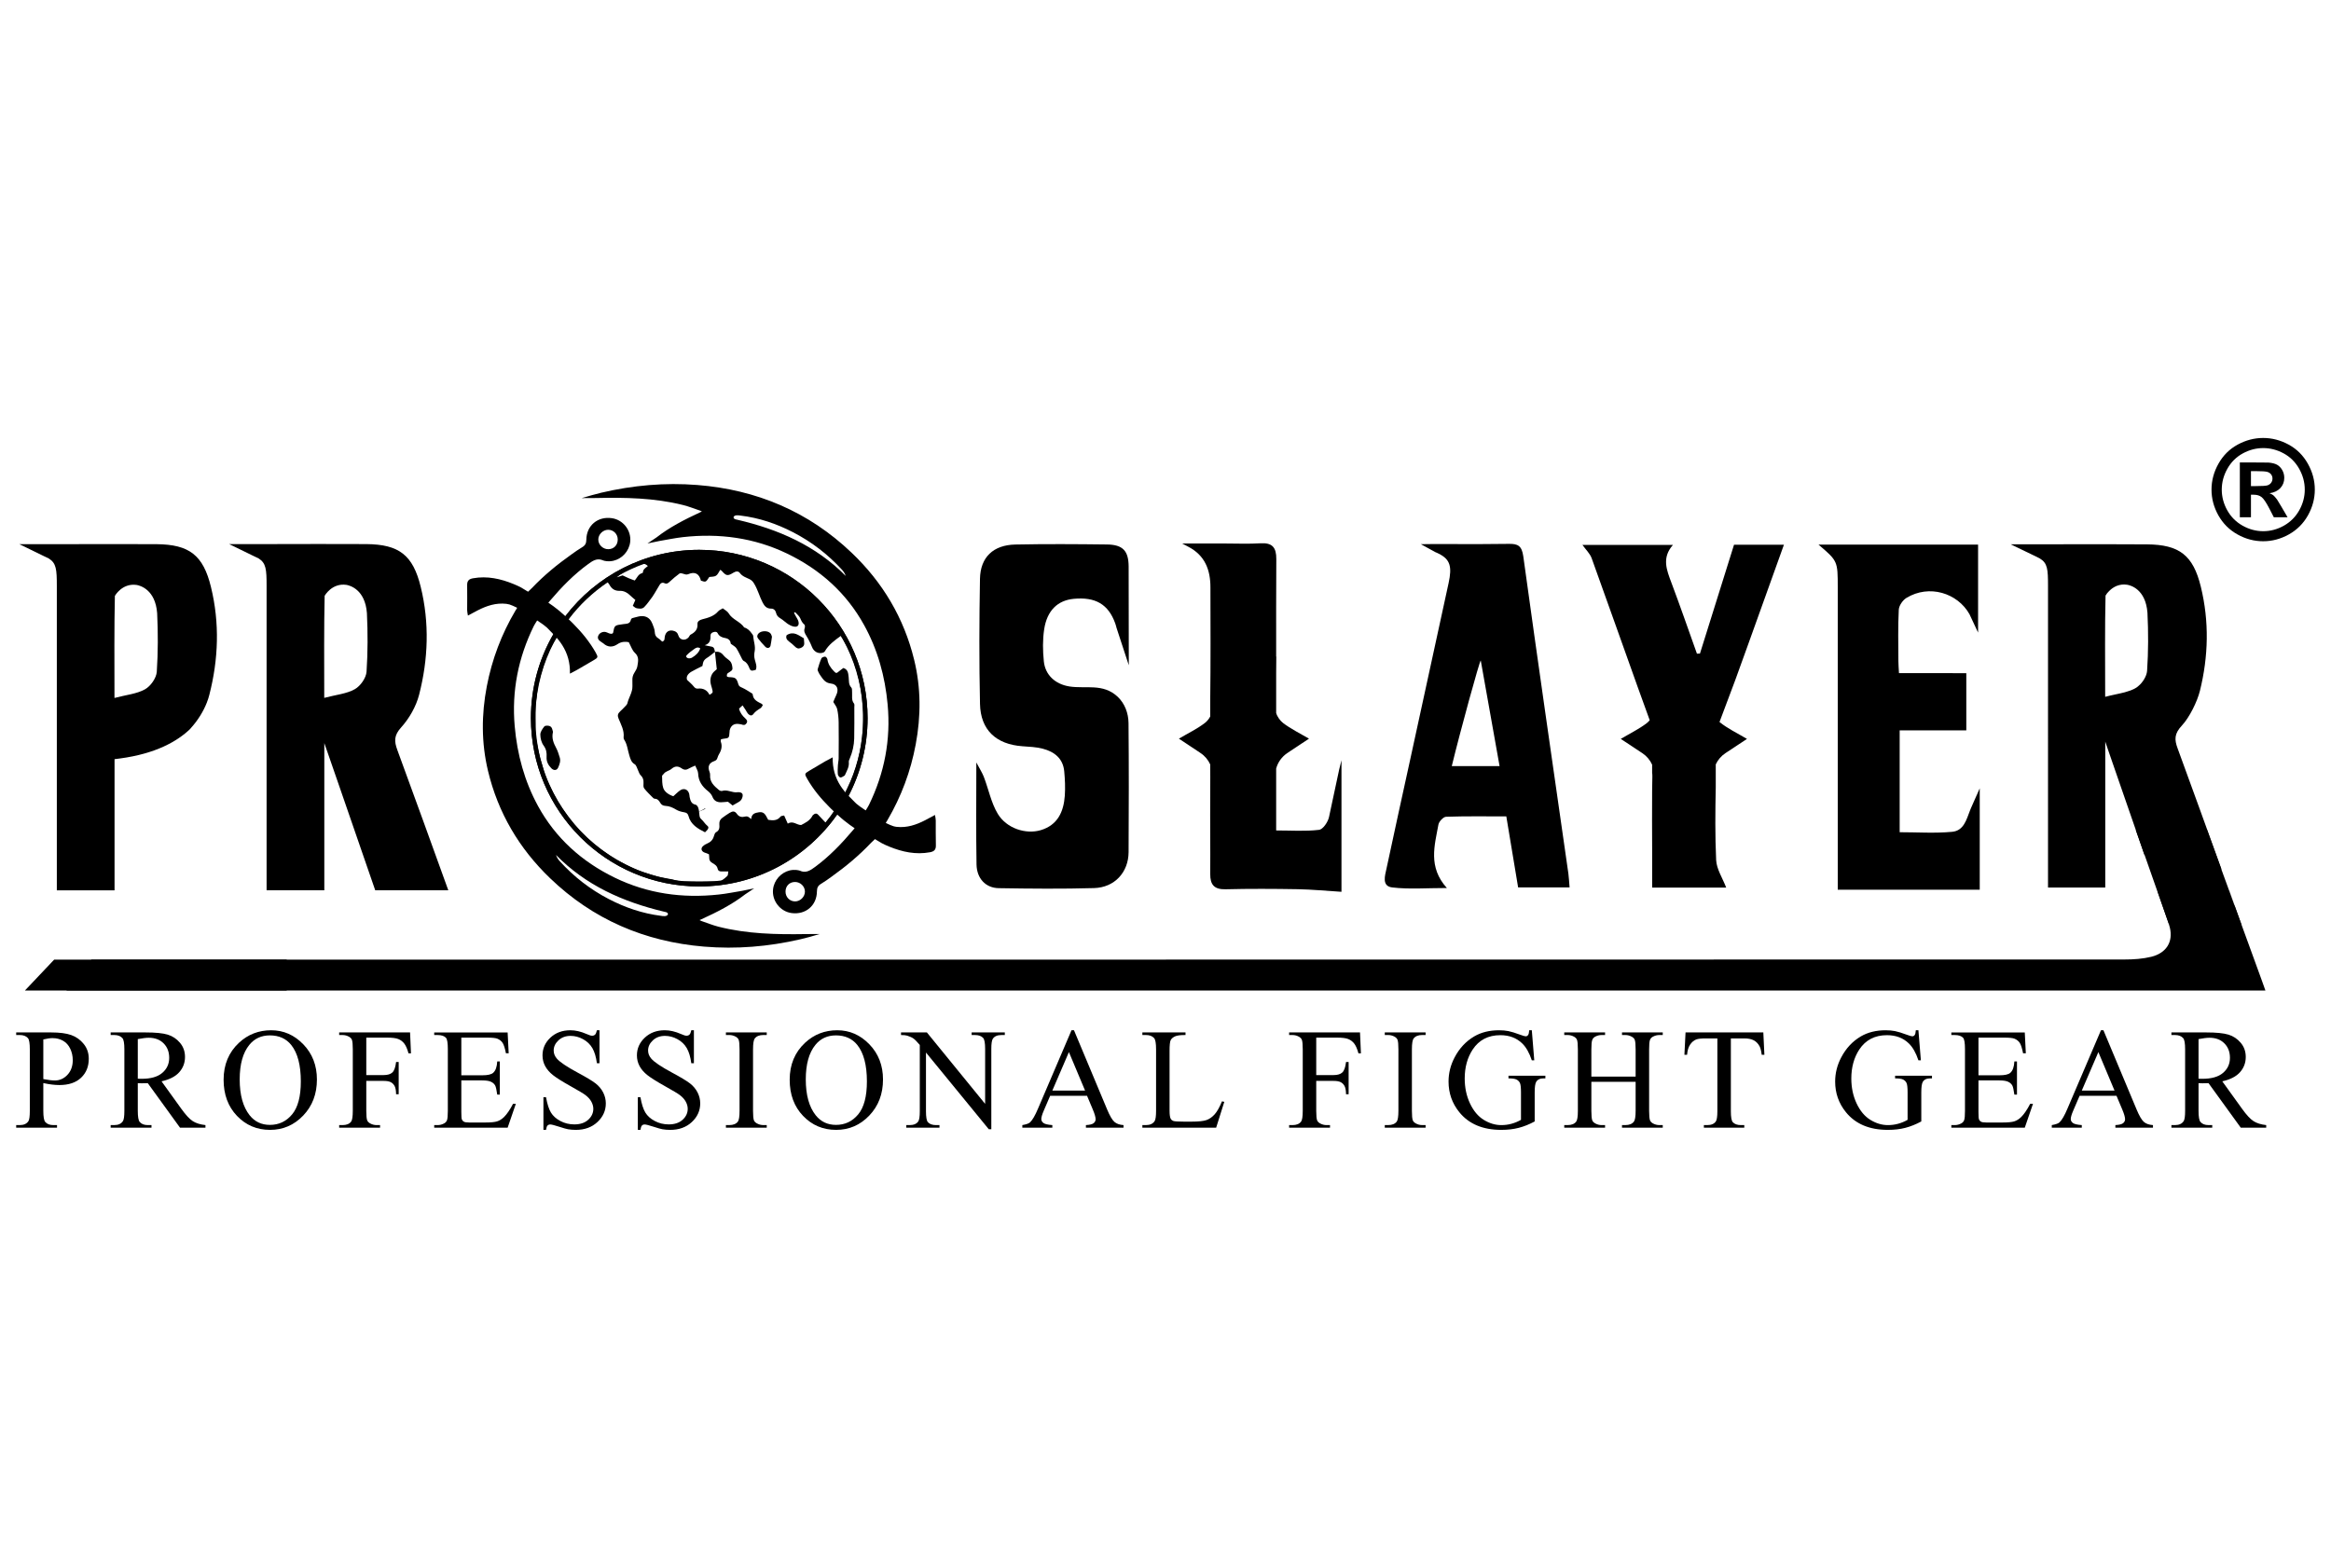
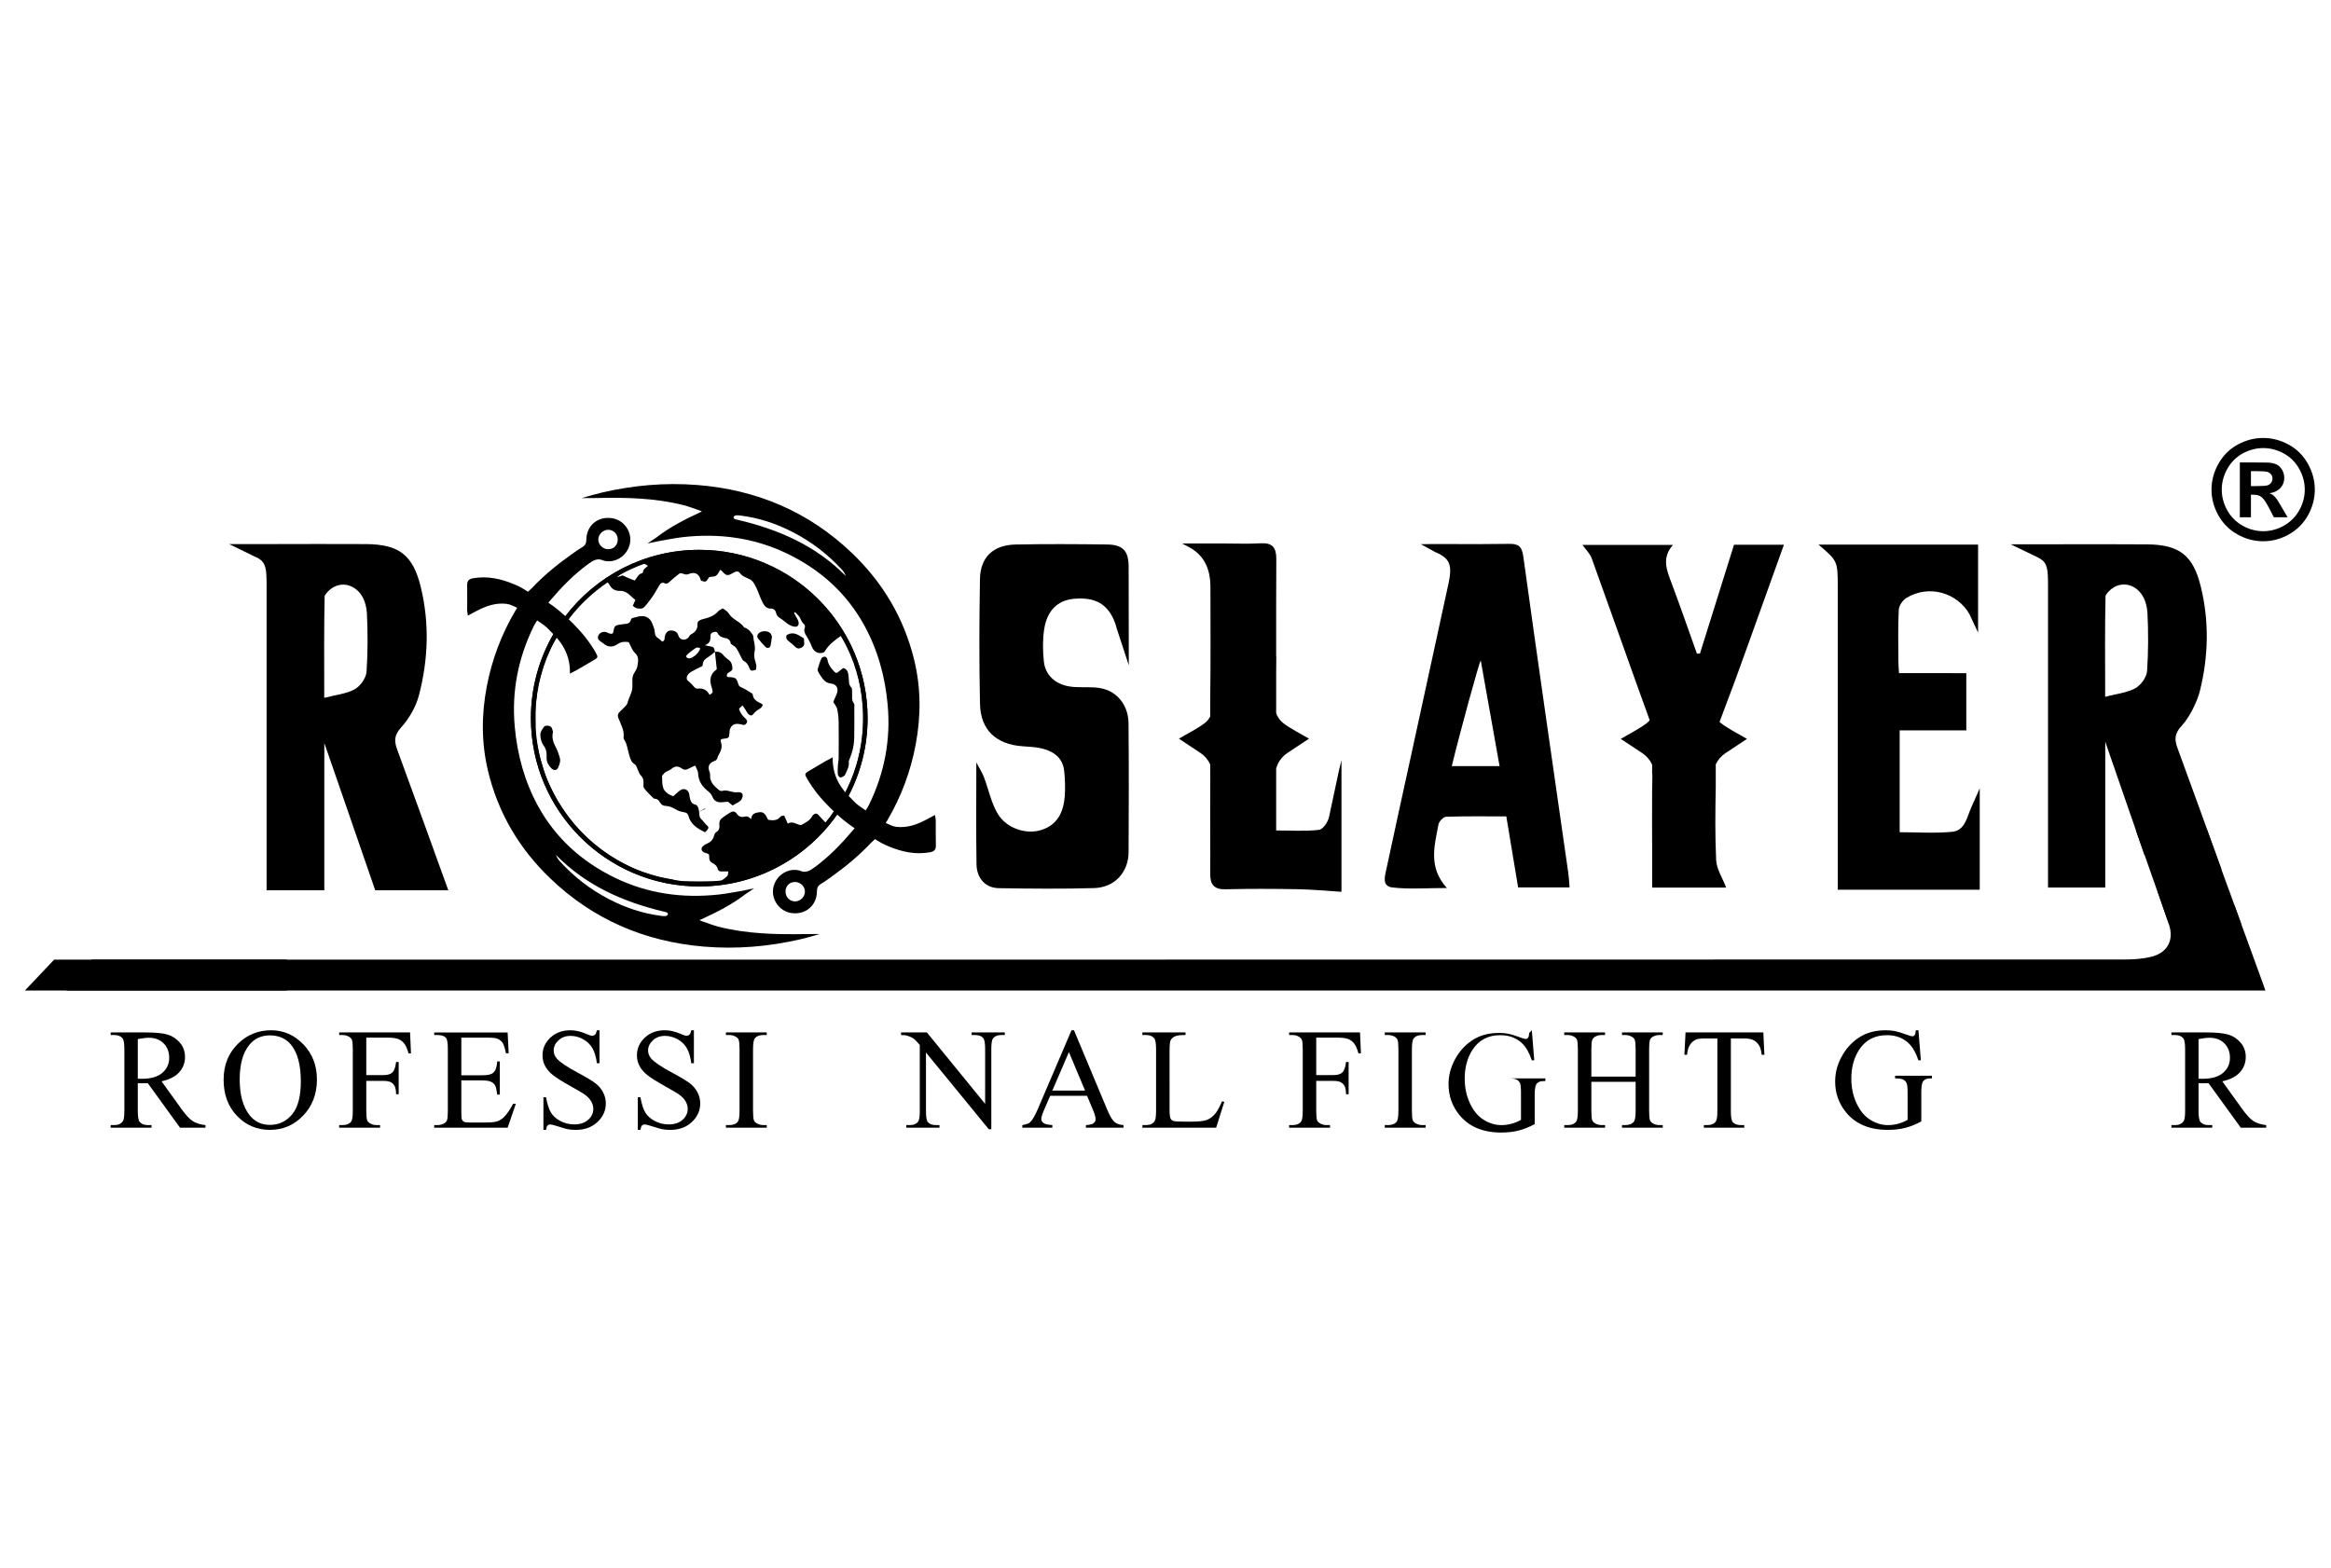
<svg xmlns="http://www.w3.org/2000/svg" viewBox="0 0 1466.667 986.667" height="986.667" width="1466.667" id="svg1" version="1.1">
  <defs id="defs1">
    <clipPath id="clipPath2" clipPathUnits="userSpaceOnUse">
-       <path id="path2" transform="translate(-277.556,-302.472)" d="M 0,740 H 1100 V 0 H 0 Z" />
-     </clipPath>
+       </clipPath>
    <clipPath id="clipPath4" clipPathUnits="userSpaceOnUse">
      <path id="path4" transform="translate(-301,-302.56)" d="M 0,740 H 1100 V 0 H 0 Z" />
    </clipPath>
    <clipPath id="clipPath6" clipPathUnits="userSpaceOnUse">
      <path id="path6" transform="translate(-333.771,-313.316)" d="M 0,740 H 1100 V 0 H 0 Z" />
    </clipPath>
    <clipPath id="clipPath8" clipPathUnits="userSpaceOnUse">
      <path id="path8" transform="translate(-357.703,-312.759)" d="M 0,740 H 1100 V 0 H 0 Z" />
    </clipPath>
    <clipPath id="clipPath10" clipPathUnits="userSpaceOnUse">
      <path id="path10" transform="translate(-381.287,-312.759)" d="M 0,740 H 1100 V 0 H 0 Z" />
    </clipPath>
    <clipPath id="clipPath12" clipPathUnits="userSpaceOnUse">
      <path id="path12" transform="translate(-415.575,-314.589)" d="M 0,740 H 1100 V 0 H 0 Z" />
    </clipPath>
    <clipPath id="clipPath14" clipPathUnits="userSpaceOnUse">
      <path id="path14" transform="translate(-439.002,-314.589)" d="M 0,740 H 1100 V 0 H 0 Z" />
    </clipPath>
    <clipPath id="clipPath16" clipPathUnits="userSpaceOnUse">
      <path id="path16" transform="translate(-457.076,-291.054)" d="M 0,740 H 1100 V 0 H 0 Z" />
    </clipPath>
    <clipPath id="clipPath18" clipPathUnits="userSpaceOnUse">
-       <path id="path18" transform="translate(-474.245,-313.316)" d="M 0,740 H 1100 V 0 H 0 Z" />
-     </clipPath>
+       </clipPath>
    <clipPath id="clipPath20" clipPathUnits="userSpaceOnUse">
      <path id="path20" transform="translate(-490.402,-314.048)" d="M 0,740 H 1100 V 0 H 0 Z" />
    </clipPath>
    <clipPath id="clipPath22" clipPathUnits="userSpaceOnUse">
      <path id="path22" transform="translate(-536.073,-299.615)" d="M 0,740 H 1100 V 0 H 0 Z" />
    </clipPath>
    <clipPath id="clipPath24" clipPathUnits="userSpaceOnUse">
      <path id="path24" transform="translate(-570.048,-296.947)" d="M 0,740 H 1100 V 0 H 0 Z" />
    </clipPath>
    <clipPath id="clipPath26" clipPathUnits="userSpaceOnUse">
      <path id="path26" transform="translate(-593.437,-312.759)" d="M 0,740 H 1100 V 0 H 0 Z" />
    </clipPath>
    <clipPath id="clipPath28" clipPathUnits="userSpaceOnUse">
      <path id="path28" transform="translate(-620.576,-291.054)" d="M 0,740 H 1100 V 0 H 0 Z" />
    </clipPath>
    <clipPath id="clipPath30" clipPathUnits="userSpaceOnUse">
      <path id="path30" transform="translate(-646.933,-314.589)" d="M 0,740 H 1100 V 0 H 0 Z" />
    </clipPath>
    <clipPath id="clipPath32" clipPathUnits="userSpaceOnUse">
      <path id="path32" transform="translate(-661.712,-303.083)" d="M 0,740 H 1100 V 0 H 0 Z" />
    </clipPath>
    <clipPath id="clipPath34" clipPathUnits="userSpaceOnUse">
      <path id="path34" transform="translate(-704.385,-314.048)" d="M 0,740 H 1100 V 0 H 0 Z" />
    </clipPath>
    <clipPath id="clipPath36" clipPathUnits="userSpaceOnUse">
      <path id="path36" transform="translate(-742.871,-314.589)" d="M 0,740 H 1100 V 0 H 0 Z" />
    </clipPath>
    <clipPath id="clipPath38" clipPathUnits="userSpaceOnUse">
      <path id="path38" transform="translate(-757.774,-312.759)" d="M 0,740 H 1100 V 0 H 0 Z" />
    </clipPath>
    <clipPath id="clipPath40" clipPathUnits="userSpaceOnUse">
      <path id="path40" transform="translate(-791.537,-299.615)" d="M 0,740 H 1100 V 0 H 0 Z" />
    </clipPath>
    <clipPath id="clipPath42" clipPathUnits="userSpaceOnUse">
      <path id="path42" transform="translate(-812.385,-302.56)" d="M 0,740 H 1100 V 0 H 0 Z" />
    </clipPath>
    <clipPath id="clipPath44" clipPathUnits="userSpaceOnUse">
      <path id="path44" transform="translate(-722.853,-424.464)" d="M 0,740 H 1100 V 0 H 0 Z" />
    </clipPath>
    <clipPath id="clipPath46" clipPathUnits="userSpaceOnUse">
      <path id="path46" transform="translate(-514.644,-349.856)" d="M 0,740 H 1100 V 0 H 0 Z" />
    </clipPath>
    <clipPath id="clipPath48" clipPathUnits="userSpaceOnUse">
      <path id="path48" transform="translate(-627.071,-380.152)" d="M 0,740 H 1100 V 0 H 0 Z" />
    </clipPath>
    <clipPath id="clipPath50" clipPathUnits="userSpaceOnUse">
      <path id="path50" transform="translate(-673.244,-399.682)" d="M 0,740 H 1100 V 0 H 0 Z" />
    </clipPath>
    <clipPath id="clipPath52" clipPathUnits="userSpaceOnUse">
      <path id="path52" transform="translate(-357.769,-403.61)" d="M 0,740 H 1100 V 0 H 0 Z" />
    </clipPath>
    <clipPath id="clipPath54" clipPathUnits="userSpaceOnUse">
      <path id="path54" transform="translate(-567.13,-392.466)" d="M 0,740 H 1100 V 0 H 0 Z" />
    </clipPath>
    <clipPath id="clipPath56" clipPathUnits="userSpaceOnUse">
      <path id="path56" transform="translate(-441.811,-369.693)" d="M 0,740 H 1100 V 0 H 0 Z" />
    </clipPath>
    <clipPath id="clipPath58" clipPathUnits="userSpaceOnUse">
      <path id="path58" transform="translate(-820.102,-349.062)" d="M 0,740 H 1100 V 0 H 0 Z" />
    </clipPath>
    <clipPath id="clipPath60" clipPathUnits="userSpaceOnUse">
      <path id="path60" transform="translate(-828.981,-324.451)" d="M 0,740 H 1100 V 0 H 0 Z" />
    </clipPath>
    <clipPath id="clipPath62" clipPathUnits="userSpaceOnUse">
      <path id="path62" transform="translate(-432.551,-343.352)" d="M 0,740 H 1100 V 0 H 0 Z" />
    </clipPath>
    <clipPath id="clipPath64" clipPathUnits="userSpaceOnUse">
      <path id="path64" transform="translate(-464.121,-346.572)" d="M 0,740 H 1100 V 0 H 0 Z" />
    </clipPath>
    <clipPath id="clipPath66" clipPathUnits="userSpaceOnUse">
      <path id="path66" transform="translate(-480.991,-391.532)" d="M 0,740 H 1100 V 0 H 0 Z" />
    </clipPath>
    <clipPath id="clipPath68" clipPathUnits="userSpaceOnUse">
      <path id="path68" transform="translate(-443.681,-403.242)" d="M 0,740 H 1100 V 0 H 0 Z" />
    </clipPath>
    <clipPath id="clipPath70" clipPathUnits="userSpaceOnUse">
      <path id="path70" transform="translate(-476.096,-404.505)" d="M 0,740 H 1100 V 0 H 0 Z" />
    </clipPath>
    <clipPath id="clipPath72" clipPathUnits="userSpaceOnUse">
      <path id="path72" transform="translate(-404.033,-388.641)" d="M 0,740 H 1100 V 0 H 0 Z" />
    </clipPath>
    <clipPath id="clipPath74" clipPathUnits="userSpaceOnUse">
      <path id="path74" transform="translate(-462.025,-412.66)" d="M 0,740 H 1100 V 0 H 0 Z" />
    </clipPath>
    <clipPath id="clipPath76" clipPathUnits="userSpaceOnUse">
      <path id="path76" transform="translate(-458.373,-412.266)" d="M 0,740 H 1100 V 0 H 0 Z" />
    </clipPath>
    <clipPath id="clipPath78" clipPathUnits="userSpaceOnUse">
      <path id="path78" transform="translate(-480.991,-391.532)" d="M 0,740 H 1100 V 0 H 0 Z" />
    </clipPath>
    <clipPath id="clipPath80" clipPathUnits="userSpaceOnUse">
      <path id="path80" transform="translate(-819.831,-349.732)" d="M 0,740 H 1100 V 0 H 0 Z" />
    </clipPath>
    <clipPath id="clipPath82" clipPathUnits="userSpaceOnUse">
      <path id="path82" transform="translate(-796.817,-364.297)" d="M 0,740 H 1100 V 0 H 0 Z" />
    </clipPath>
    <clipPath id="clipPath84" clipPathUnits="userSpaceOnUse">
      <path id="path84" transform="translate(-337.951,-324.451)" d="M 0,740 H 1100 V 0 H 0 Z" />
    </clipPath>
    <clipPath id="clipPath86" clipPathUnits="userSpaceOnUse">
      <path id="path86" transform="translate(-305.715,-403.588)" d="M 0,740 H 1100 V 0 H 0 Z" />
    </clipPath>
    <clipPath id="clipPath88" clipPathUnits="userSpaceOnUse">
      <path id="path88" transform="translate(-825.392,-449.65)" d="M 0,740 H 1100 V 0 H 0 Z" />
    </clipPath>
  </defs>
  <g id="g1">
    <g transform="translate(-3.634,-13.583)" id="g88">
      <path clip-path="url(#clipPath2)" transform="matrix(2.536,0,0,-2.536,30.888,692.667)" style="fill:#000000;fill-opacity:1;fill-rule:nonzero;stroke:none" d="m 0,0 c 0.615,-0.115 1.162,-0.203 1.639,-0.26 0.476,-0.058 0.882,-0.088 1.219,-0.088 1.209,0 2.252,0.467 3.13,1.403 0.877,0.935 1.317,2.148 1.317,3.634 0,1.024 -0.21,1.973 -0.628,2.852 C 6.258,8.418 5.666,9.074 4.898,9.51 4.132,9.947 3.26,10.164 2.283,10.164 1.69,10.164 0.93,10.055 0,9.834 Z m 0,-0.992 v -6.887 c 0,-1.488 0.162,-2.412 0.488,-2.771 0.442,-0.512 1.11,-0.768 2.004,-0.768 h 0.907 v -0.645 H -6.729 v 0.645 h 0.888 c 1,0 1.715,0.326 2.145,0.977 0.232,0.359 0.348,1.214 0.348,2.562 V 7.393 c 0,1.488 -0.156,2.412 -0.47,2.771 -0.453,0.512 -1.127,0.768 -2.023,0.768 h -0.888 v 0.644 h 8.664 c 2.115,0 3.783,-0.217 5.003,-0.654 1.22,-0.436 2.25,-1.17 3.085,-2.205 0.837,-1.033 1.256,-2.26 1.256,-3.678 0,-1.93 -0.636,-3.498 -1.909,-4.707 C 8.098,-0.877 6.299,-1.48 3.975,-1.48 3.405,-1.48 2.789,-1.439 2.127,-1.359 1.464,-1.277 0.755,-1.156 0,-0.992" id="path1" />
      <path clip-path="url(#clipPath4)" transform="matrix(2.536,0,0,-2.536,90.332,692.444)" style="fill:#000000;fill-opacity:1;fill-rule:nonzero;stroke:none" d="m 0,0 c 0.22,0 0.412,-0.002 0.575,-0.008 0.162,-0.006 0.296,-0.01 0.401,-0.01 2.254,0 3.955,0.489 5.099,1.465 C 7.22,2.424 7.792,3.666 7.792,5.178 7.792,6.654 7.33,7.854 6.406,8.777 5.482,9.701 4.259,10.164 2.736,10.164 2.063,10.164 1.15,10.053 0,9.832 Z M 16.788,-12.15 H 10.477 L 2.475,-1.098 C 1.883,-1.121 1.4,-1.133 1.028,-1.133 0.877,-1.133 0.714,-1.131 0.54,-1.125 0.365,-1.119 0.186,-1.109 0,-1.098 v -6.869 c 0,-1.488 0.162,-2.412 0.487,-2.771 0.443,-0.512 1.105,-0.768 1.988,-0.768 H 3.399 V -12.15 H -6.729 v 0.644 h 0.888 c 1,0 1.715,0.326 2.145,0.977 0.244,0.359 0.366,1.215 0.366,2.562 V 7.305 c 0,1.488 -0.163,2.412 -0.488,2.771 -0.453,0.512 -1.127,0.768 -2.023,0.768 h -0.888 v 0.644 h 8.612 c 2.51,0 4.36,-0.183 5.552,-0.549 1.191,-0.365 2.202,-1.041 3.033,-2.021 0.831,-0.982 1.247,-2.154 1.247,-3.514 0,-1.453 -0.474,-2.713 -1.421,-3.783 C 9.347,0.553 7.88,-0.203 5.892,-0.645 l 4.881,-6.781 c 1.116,-1.558 2.075,-2.592 2.876,-3.103 0.803,-0.512 1.849,-0.838 3.139,-0.977 z" id="path3" />
      <path clip-path="url(#clipPath6)" transform="matrix(2.536,0,0,-2.536,173.422,665.172)" style="fill:#000000;fill-opacity:1;fill-rule:nonzero;stroke:none" d="m 0,0 c -2.115,0 -3.813,-0.783 -5.091,-2.354 -1.593,-1.951 -2.388,-4.81 -2.388,-8.576 0,-3.859 0.825,-6.828 2.475,-8.908 1.267,-1.582 2.941,-2.371 5.022,-2.371 2.219,0 4.052,0.865 5.5,2.598 1.446,1.73 2.169,4.463 2.169,8.193 0,4.045 -0.795,7.061 -2.387,9.047 C 4.021,-0.789 2.254,0 0,0 m 0.331,1.273 c 3.068,0 5.727,-1.166 7.976,-3.496 2.249,-2.33 3.373,-5.238 3.373,-8.724 0,-3.592 -1.133,-6.573 -3.4,-8.944 -2.265,-2.371 -5.009,-3.556 -8.228,-3.556 -3.254,0 -5.989,1.156 -8.202,3.468 -2.214,2.313 -3.322,5.307 -3.322,8.979 0,3.754 1.279,6.816 3.836,9.188 2.22,2.056 4.875,3.085 7.967,3.085" id="path5" />
      <path clip-path="url(#clipPath8)" transform="matrix(2.536,0,0,-2.536,234.104,666.584)" style="fill:#000000;fill-opacity:1;fill-rule:nonzero;stroke:none" d="m 0,0 v -9.293 h 4.306 c 0.988,0 1.711,0.219 2.171,0.654 0.459,0.436 0.763,1.299 0.915,2.588 h 0.644 v -8.002 H 7.392 c -0.012,0.918 -0.131,1.594 -0.358,2.024 -0.226,0.429 -0.54,0.752 -0.941,0.966 -0.402,0.215 -0.997,0.323 -1.787,0.323 H 0 v -7.426 c 0,-1.197 0.075,-1.988 0.227,-2.371 0.116,-0.291 0.36,-0.541 0.732,-0.75 0.511,-0.279 1.046,-0.418 1.604,-0.418 H 3.417 V -22.35 H -6.729 v 0.645 h 0.836 c 0.977,0 1.685,0.285 2.127,0.853 0.28,0.373 0.418,1.268 0.418,2.686 v 15.271 c 0,1.198 -0.075,1.989 -0.226,2.372 -0.116,0.291 -0.355,0.541 -0.715,0.75 -0.5,0.279 -1.034,0.418 -1.604,0.418 H -6.729 V 1.289 H 10.86 l 0.228,-5.195 h -0.61 C 10.175,-2.801 9.823,-1.99 9.423,-1.475 9.021,-0.957 8.527,-0.582 7.94,-0.35 7.354,-0.117 6.444,0 5.213,0 Z" id="path7" />
      <path clip-path="url(#clipPath10)" transform="matrix(2.536,0,0,-2.536,293.901,666.584)" style="fill:#000000;fill-opacity:1;fill-rule:nonzero;stroke:none" d="m 0,0 v -9.346 h 5.194 c 1.349,0 2.249,0.203 2.702,0.612 0.605,0.533 0.942,1.474 1.012,2.824 h 0.645 v -8.229 H 8.908 c -0.163,1.151 -0.326,1.889 -0.488,2.213 -0.209,0.408 -0.553,0.727 -1.028,0.959 -0.477,0.233 -1.209,0.35 -2.198,0.35 H 0 v -7.793 c 0,-1.047 0.046,-1.682 0.139,-1.908 0.092,-0.227 0.256,-0.409 0.488,-0.541 0.232,-0.135 0.674,-0.202 1.325,-0.202 h 4.01 c 1.336,0 2.307,0.094 2.911,0.28 0.605,0.185 1.186,0.552 1.743,1.097 0.721,0.721 1.459,1.809 2.214,3.262 h 0.697 L 11.488,-22.35 H -6.729 v 0.645 h 0.836 c 0.558,0 1.086,0.133 1.586,0.4 0.372,0.186 0.625,0.465 0.759,0.838 0.133,0.371 0.2,1.133 0.2,2.283 v 15.36 c 0,1.498 -0.151,2.422 -0.453,2.771 -0.419,0.465 -1.116,0.698 -2.092,0.698 h -0.836 v 0.644 h 18.217 l 0.262,-5.178 h -0.681 c -0.244,1.244 -0.513,2.098 -0.81,2.563 -0.296,0.465 -0.736,0.82 -1.317,1.064 C 8.478,-0.088 7.658,0 6.484,0 Z" id="path9" />
      <path clip-path="url(#clipPath12)" transform="matrix(2.536,0,0,-2.536,380.84,661.944)" style="fill:#000000;fill-opacity:1;fill-rule:nonzero;stroke:none" d="m 0,0 v -8.176 h -0.646 c -0.208,1.569 -0.583,2.819 -1.124,3.748 -0.541,0.93 -1.31,1.668 -2.31,2.213 -0.999,0.547 -2.033,0.82 -3.103,0.82 -1.209,0 -2.208,-0.369 -2.999,-1.107 -0.79,-0.738 -1.185,-1.578 -1.185,-2.519 0,-0.721 0.25,-1.377 0.75,-1.969 0.721,-0.873 2.434,-2.035 5.142,-3.489 2.208,-1.183 3.716,-2.093 4.525,-2.726 0.807,-0.635 1.429,-1.381 1.865,-2.24 0.436,-0.862 0.653,-1.762 0.653,-2.703 0,-1.789 -0.694,-3.332 -2.083,-4.629 -1.388,-1.295 -3.175,-1.944 -5.36,-1.944 -0.687,0 -1.331,0.053 -1.936,0.157 -0.36,0.058 -1.106,0.271 -2.24,0.636 -1.133,0.367 -1.85,0.549 -2.152,0.549 -0.291,0 -0.521,-0.086 -0.69,-0.262 -0.168,-0.173 -0.293,-0.533 -0.374,-1.08 h -0.645 v 8.108 h 0.645 c 0.302,-1.698 0.708,-2.967 1.22,-3.811 0.512,-0.842 1.293,-1.543 2.345,-2.099 1.052,-0.559 2.206,-0.838 3.461,-0.838 1.452,0 2.6,0.384 3.443,1.15 0.842,0.768 1.264,1.674 1.264,2.721 0,0.58 -0.16,1.168 -0.48,1.76 -0.32,0.593 -0.816,1.144 -1.49,1.656 -0.454,0.349 -1.691,1.09 -3.714,2.222 -2.022,1.133 -3.46,2.038 -4.314,2.711 -0.855,0.674 -1.502,1.418 -1.945,2.233 -0.441,0.812 -0.662,1.709 -0.662,2.683 0,1.698 0.651,3.159 1.952,4.385 1.302,1.227 2.958,1.84 4.969,1.84 1.255,0 2.586,-0.309 3.992,-0.924 0.652,-0.291 1.111,-0.435 1.377,-0.435 0.303,0 0.55,0.089 0.742,0.269 0.192,0.18 0.345,0.543 0.461,1.09 z" id="path11" />
      <path clip-path="url(#clipPath14)" transform="matrix(2.536,0,0,-2.536,440.238,661.944)" style="fill:#000000;fill-opacity:1;fill-rule:nonzero;stroke:none" d="m 0,0 v -8.176 h -0.646 c -0.208,1.569 -0.583,2.819 -1.124,3.748 -0.541,0.93 -1.31,1.668 -2.31,2.213 -0.999,0.547 -2.033,0.82 -3.103,0.82 -1.209,0 -2.208,-0.369 -2.999,-1.107 -0.79,-0.738 -1.185,-1.578 -1.185,-2.519 0,-0.721 0.25,-1.377 0.75,-1.969 0.721,-0.873 2.434,-2.035 5.142,-3.489 2.208,-1.183 3.716,-2.093 4.525,-2.726 0.807,-0.635 1.429,-1.381 1.865,-2.24 0.436,-0.862 0.653,-1.762 0.653,-2.703 0,-1.789 -0.694,-3.332 -2.083,-4.629 -1.388,-1.295 -3.175,-1.944 -5.36,-1.944 -0.687,0 -1.331,0.053 -1.936,0.157 -0.36,0.058 -1.106,0.271 -2.24,0.636 -1.133,0.367 -1.85,0.549 -2.152,0.549 -0.291,0 -0.521,-0.086 -0.69,-0.262 -0.168,-0.173 -0.293,-0.533 -0.374,-1.08 h -0.645 v 8.108 h 0.645 c 0.302,-1.698 0.708,-2.967 1.22,-3.811 0.512,-0.842 1.293,-1.543 2.345,-2.099 1.052,-0.559 2.206,-0.838 3.461,-0.838 1.452,0 2.6,0.384 3.443,1.15 0.842,0.768 1.264,1.674 1.264,2.721 0,0.58 -0.16,1.168 -0.48,1.76 -0.32,0.593 -0.816,1.144 -1.49,1.656 -0.454,0.349 -1.691,1.09 -3.714,2.222 -2.022,1.133 -3.46,2.038 -4.314,2.711 -0.855,0.674 -1.502,1.418 -1.945,2.233 -0.441,0.812 -0.662,1.709 -0.662,2.683 0,1.698 0.651,3.159 1.952,4.385 1.302,1.227 2.958,1.84 4.969,1.84 1.255,0 2.586,-0.309 3.992,-0.924 0.652,-0.291 1.111,-0.435 1.377,-0.435 0.303,0 0.55,0.089 0.742,0.269 0.192,0.18 0.345,0.543 0.461,1.09 z" id="path13" />
      <path clip-path="url(#clipPath16)" transform="matrix(2.536,0,0,-2.536,486.066,721.617)" style="fill:#000000;fill-opacity:1;fill-rule:nonzero;stroke:none" d="M 0,0 V -0.645 H -10.129 V 0 h 0.837 c 0.977,0 1.686,0.285 2.127,0.854 0.279,0.373 0.419,1.267 0.419,2.685 v 15.272 c 0,1.197 -0.076,1.988 -0.227,2.371 -0.117,0.291 -0.355,0.541 -0.714,0.75 -0.512,0.279 -1.046,0.418 -1.605,0.418 h -0.837 v 0.644 H 0 V 22.35 h -0.854 c -0.964,0 -1.667,-0.286 -2.11,-0.854 -0.29,-0.373 -0.435,-1.267 -0.435,-2.685 V 3.539 c 0,-1.197 0.075,-1.988 0.226,-2.371 0.116,-0.291 0.36,-0.541 0.733,-0.75 C -1.94,0.139 -1.412,0 -0.854,0 Z" id="path15" />
      <path clip-path="url(#clipPath18)" transform="matrix(2.536,0,0,-2.536,529.598,665.172)" style="fill:#000000;fill-opacity:1;fill-rule:nonzero;stroke:none" d="m 0,0 c -2.115,0 -3.813,-0.783 -5.091,-2.354 -1.593,-1.951 -2.388,-4.81 -2.388,-8.576 0,-3.859 0.825,-6.828 2.475,-8.908 1.267,-1.582 2.941,-2.371 5.022,-2.371 2.219,0 4.052,0.865 5.5,2.598 1.446,1.73 2.169,4.463 2.169,8.193 0,4.045 -0.795,7.061 -2.387,9.047 C 4.021,-0.789 2.254,0 0,0 m 0.331,1.273 c 3.068,0 5.727,-1.166 7.976,-3.496 2.249,-2.33 3.373,-5.238 3.373,-8.724 0,-3.592 -1.133,-6.573 -3.4,-8.944 -2.265,-2.371 -5.009,-3.556 -8.228,-3.556 -3.254,0 -5.989,1.156 -8.202,3.468 -2.214,2.313 -3.322,5.307 -3.322,8.979 0,3.754 1.279,6.816 3.836,9.188 2.22,2.056 4.875,3.085 7.967,3.085" id="path17" />
      <path clip-path="url(#clipPath20)" transform="matrix(2.536,0,0,-2.536,570.563,663.315)" style="fill:#000000;fill-opacity:1;fill-rule:nonzero;stroke:none" d="m 0,0 h 6.415 l 14.452,-17.729 v 13.633 c 0,1.451 -0.162,2.36 -0.487,2.719 -0.431,0.488 -1.11,0.732 -2.04,0.732 H 17.521 V 0 h 8.228 v -0.645 h -0.837 c -1,0 -1.708,-0.302 -2.127,-0.906 -0.256,-0.373 -0.384,-1.22 -0.384,-2.545 V -24.023 H 21.774 L 6.188,-4.986 v -14.557 c 0,-1.453 0.158,-2.359 0.471,-2.719 0.442,-0.488 1.122,-0.732 2.04,-0.732 h 0.837 v -0.645 H 1.308 v 0.645 h 0.819 c 1.011,0 1.726,0.303 2.144,0.906 0.255,0.373 0.383,1.221 0.383,2.545 V -3.104 C 3.969,-2.301 3.449,-1.771 3.095,-1.516 2.74,-1.262 2.22,-1.023 1.534,-0.801 1.197,-0.697 0.686,-0.645 0,-0.645 Z" id="path19" />
      <path clip-path="url(#clipPath22)" transform="matrix(2.536,0,0,-2.536,686.365,699.912)" style="fill:#000000;fill-opacity:1;fill-rule:nonzero;stroke:none" d="M 0,0 -4.01,9.553 -8.124,0 Z m 0.488,-1.291 h -9.152 l -1.604,-3.73 c -0.395,-0.918 -0.592,-1.604 -0.592,-2.057 0,-0.361 0.171,-0.678 0.513,-0.951 0.343,-0.274 1.084,-0.45 2.223,-0.532 v -0.644 h -7.443 v 0.644 c 0.987,0.174 1.627,0.401 1.917,0.68 0.592,0.559 1.249,1.692 1.97,3.401 l 8.316,19.455 h 0.61 L 5.475,-4.689 c 0.662,-1.582 1.263,-2.608 1.803,-3.079 0.541,-0.47 1.293,-0.734 2.258,-0.793 V -9.205 H 0.209 v 0.644 c 0.941,0.047 1.578,0.204 1.909,0.471 0.331,0.268 0.497,0.592 0.497,0.977 0,0.511 -0.232,1.318 -0.697,2.424 z" id="path21" />
      <path clip-path="url(#clipPath24)" transform="matrix(2.536,0,0,-2.536,772.508,706.677)" style="fill:#000000;fill-opacity:1;fill-rule:nonzero;stroke:none" d="m 0,0 0.575,-0.123 -2.022,-6.414 h -18.305 v 0.644 h 0.889 c 1,0 1.715,0.327 2.144,0.977 0.244,0.371 0.366,1.232 0.366,2.58 v 15.254 c 0,1.477 -0.163,2.4 -0.488,2.771 -0.453,0.512 -1.127,0.768 -2.022,0.768 h -0.889 v 0.645 h 10.704 v -0.645 c -1.255,0.012 -2.136,-0.105 -2.641,-0.35 -0.505,-0.244 -0.852,-0.55 -1.038,-0.923 -0.185,-0.371 -0.278,-1.26 -0.278,-2.666 V -2.336 c 0,-0.965 0.093,-1.627 0.278,-1.988 0.14,-0.244 0.355,-0.424 0.646,-0.539 0.29,-0.117 1.196,-0.176 2.72,-0.176 h 1.725 c 1.813,0 3.086,0.135 3.818,0.402 0.732,0.266 1.4,0.741 2.005,1.42 C -1.209,-2.537 -0.604,-1.465 0,0" id="path23" />
      <path clip-path="url(#clipPath26)" transform="matrix(2.536,0,0,-2.536,831.811,666.584)" style="fill:#000000;fill-opacity:1;fill-rule:nonzero;stroke:none" d="m 0,0 v -9.293 h 4.306 c 0.988,0 1.711,0.219 2.171,0.654 0.459,0.436 0.763,1.299 0.915,2.588 h 0.644 v -8.002 H 7.392 c -0.012,0.918 -0.131,1.594 -0.358,2.024 -0.226,0.429 -0.54,0.752 -0.941,0.966 -0.402,0.215 -0.997,0.323 -1.787,0.323 H 0 v -7.426 c 0,-1.197 0.075,-1.988 0.227,-2.371 0.116,-0.291 0.36,-0.541 0.732,-0.75 0.511,-0.279 1.046,-0.418 1.604,-0.418 H 3.417 V -22.35 H -6.729 v 0.645 h 0.836 c 0.977,0 1.685,0.285 2.127,0.853 0.28,0.373 0.418,1.268 0.418,2.686 v 15.271 c 0,1.198 -0.075,1.989 -0.226,2.372 -0.116,0.291 -0.355,0.541 -0.715,0.75 -0.5,0.279 -1.034,0.418 -1.604,0.418 H -6.729 V 1.289 H 10.86 l 0.228,-5.195 h -0.61 C 10.175,-2.801 9.823,-1.99 9.423,-1.475 9.021,-0.957 8.527,-0.582 7.94,-0.35 7.354,-0.117 6.444,0 5.213,0 Z" id="path25" />
      <path clip-path="url(#clipPath28)" transform="matrix(2.536,0,0,-2.536,900.624,721.617)" style="fill:#000000;fill-opacity:1;fill-rule:nonzero;stroke:none" d="M 0,0 V -0.645 H -10.129 V 0 h 0.837 c 0.977,0 1.686,0.285 2.127,0.854 0.279,0.373 0.419,1.267 0.419,2.685 v 15.272 c 0,1.197 -0.076,1.988 -0.227,2.371 -0.117,0.291 -0.355,0.541 -0.714,0.75 -0.512,0.279 -1.046,0.418 -1.605,0.418 h -0.837 v 0.644 H 0 V 22.35 h -0.854 c -0.964,0 -1.667,-0.286 -2.11,-0.854 -0.29,-0.373 -0.435,-1.267 -0.435,-2.685 V 3.539 c 0,-1.197 0.075,-1.988 0.226,-2.371 0.116,-0.291 0.36,-0.541 0.733,-0.75 C -1.94,0.139 -1.412,0 -0.854,0 Z" id="path27" />
-       <path clip-path="url(#clipPath30)" transform="matrix(2.536,0,0,-2.536,967.451,661.944)" style="fill:#000000;fill-opacity:1;fill-rule:nonzero;stroke:none" d="M 0,0 0.609,-7.461 H 0 c -0.616,1.859 -1.412,3.26 -2.389,4.201 -1.406,1.36 -3.214,2.039 -5.422,2.039 -3.009,0 -5.299,-1.191 -6.869,-3.574 -1.313,-2.01 -1.969,-4.404 -1.969,-7.182 0,-2.255 0.435,-4.312 1.307,-6.171 0.872,-1.86 2.014,-3.223 3.426,-4.088 1.412,-0.866 2.861,-1.299 4.35,-1.299 0.872,0 1.713,0.109 2.527,0.332 0.813,0.221 1.599,0.545 2.353,0.974 v 6.834 c 0,1.186 -0.089,1.963 -0.269,2.329 -0.181,0.365 -0.46,0.644 -0.837,0.836 -0.378,0.193 -1.043,0.289 -1.996,0.289 v 0.662 h 9.152 v -0.662 H 2.929 c -0.908,0 -1.529,-0.303 -1.866,-0.907 -0.233,-0.431 -0.349,-1.279 -0.349,-2.547 v -7.234 c -1.336,-0.721 -2.655,-1.25 -3.957,-1.586 -1.302,-0.338 -2.749,-0.506 -4.341,-0.506 -4.567,0 -8.037,1.465 -10.407,4.393 -1.779,2.197 -2.668,4.73 -2.668,7.601 0,2.081 0.5,4.075 1.5,5.981 1.184,2.266 2.812,4.01 4.881,5.228 1.731,1.012 3.777,1.518 6.136,1.518 0.86,0 1.642,-0.07 2.345,-0.209 0.703,-0.141 1.699,-0.447 2.989,-0.924 0.652,-0.244 1.087,-0.367 1.308,-0.367 0.221,0 0.41,0.102 0.566,0.305 0.158,0.205 0.253,0.601 0.288,1.195 z" id="path29" />
+       <path clip-path="url(#clipPath30)" transform="matrix(2.536,0,0,-2.536,967.451,661.944)" style="fill:#000000;fill-opacity:1;fill-rule:nonzero;stroke:none" d="M 0,0 0.609,-7.461 H 0 c -0.616,1.859 -1.412,3.26 -2.389,4.201 -1.406,1.36 -3.214,2.039 -5.422,2.039 -3.009,0 -5.299,-1.191 -6.869,-3.574 -1.313,-2.01 -1.969,-4.404 -1.969,-7.182 0,-2.255 0.435,-4.312 1.307,-6.171 0.872,-1.86 2.014,-3.223 3.426,-4.088 1.412,-0.866 2.861,-1.299 4.35,-1.299 0.872,0 1.713,0.109 2.527,0.332 0.813,0.221 1.599,0.545 2.353,0.974 v 6.834 c 0,1.186 -0.089,1.963 -0.269,2.329 -0.181,0.365 -0.46,0.644 -0.837,0.836 -0.378,0.193 -1.043,0.289 -1.996,0.289 h 9.152 v -0.662 H 2.929 c -0.908,0 -1.529,-0.303 -1.866,-0.907 -0.233,-0.431 -0.349,-1.279 -0.349,-2.547 v -7.234 c -1.336,-0.721 -2.655,-1.25 -3.957,-1.586 -1.302,-0.338 -2.749,-0.506 -4.341,-0.506 -4.567,0 -8.037,1.465 -10.407,4.393 -1.779,2.197 -2.668,4.73 -2.668,7.601 0,2.081 0.5,4.075 1.5,5.981 1.184,2.266 2.812,4.01 4.881,5.228 1.731,1.012 3.777,1.518 6.136,1.518 0.86,0 1.642,-0.07 2.345,-0.209 0.703,-0.141 1.699,-0.447 2.989,-0.924 0.652,-0.244 1.087,-0.367 1.308,-0.367 0.221,0 0.41,0.102 0.566,0.305 0.158,0.205 0.253,0.601 0.288,1.195 z" id="path29" />
      <path clip-path="url(#clipPath32)" transform="matrix(2.536,0,0,-2.536,1004.924,691.117)" style="fill:#000000;fill-opacity:1;fill-rule:nonzero;stroke:none" d="m 0,0 h 10.982 v 6.764 c 0,1.209 -0.075,2.006 -0.226,2.388 -0.116,0.291 -0.36,0.541 -0.733,0.75 -0.5,0.28 -1.028,0.418 -1.585,0.418 H 7.601 v 0.645 H 17.712 V 10.32 h -0.837 c -0.558,0 -1.087,-0.134 -1.587,-0.4 C 14.916,9.732 14.664,9.451 14.53,9.074 14.396,8.695 14.33,7.926 14.33,6.764 V -8.49 c 0,-1.198 0.075,-1.989 0.227,-2.371 0.116,-0.291 0.354,-0.541 0.714,-0.75 0.511,-0.28 1.046,-0.418 1.604,-0.418 h 0.837 v -0.645 H 7.601 v 0.645 h 0.837 c 0.963,0 1.666,0.285 2.109,0.853 0.29,0.373 0.435,1.268 0.435,2.686 v 7.199 H 0 V -8.49 c 0,-1.198 0.075,-1.989 0.227,-2.371 0.115,-0.291 0.359,-0.541 0.731,-0.75 0.5,-0.28 1.029,-0.418 1.587,-0.418 h 0.854 v -0.645 H -6.729 v 0.645 h 0.836 c 0.976,0 1.685,0.285 2.127,0.853 0.279,0.373 0.418,1.268 0.418,2.686 V 6.764 c 0,1.209 -0.076,2.006 -0.226,2.388 -0.116,0.291 -0.355,0.541 -0.715,0.75 -0.512,0.28 -1.046,0.418 -1.604,0.418 h -0.836 v 0.645 H 3.399 V 10.32 H 2.545 C 1.987,10.32 1.458,10.186 0.958,9.92 0.598,9.732 0.349,9.451 0.209,9.074 0.069,8.695 0,7.926 0,6.764 Z" id="path31" />
      <path clip-path="url(#clipPath34)" transform="matrix(2.536,0,0,-2.536,1113.122,663.315)" style="fill:#000000;fill-opacity:1;fill-rule:nonzero;stroke:none" d="M 0,0 0.262,-5.543 H -0.4 c -0.128,0.977 -0.303,1.674 -0.524,2.092 -0.36,0.674 -0.84,1.17 -1.438,1.49 -0.599,0.32 -1.386,0.479 -2.363,0.479 h -3.329 v -18.061 c 0,-1.453 0.157,-2.359 0.471,-2.719 0.441,-0.488 1.121,-0.732 2.039,-0.732 h 0.819 v -0.645 h -10.023 v 0.645 h 0.837 c 0.999,0 1.708,0.303 2.127,0.906 0.255,0.373 0.383,1.221 0.383,2.545 v 18.061 h -2.842 c -1.104,0 -1.889,-0.08 -2.354,-0.243 -0.604,-0.222 -1.121,-0.646 -1.55,-1.273 -0.431,-0.627 -0.687,-1.477 -0.768,-2.545 h -0.662 L -19.299,0 Z" id="path33" />
      <path clip-path="url(#clipPath36)" transform="matrix(2.536,0,0,-2.536,1210.705,661.944)" style="fill:#000000;fill-opacity:1;fill-rule:nonzero;stroke:none" d="M 0,0 0.609,-7.461 H 0 c -0.616,1.859 -1.412,3.26 -2.389,4.201 -1.406,1.36 -3.214,2.039 -5.422,2.039 -3.009,0 -5.299,-1.191 -6.869,-3.574 -1.313,-2.01 -1.969,-4.404 -1.969,-7.182 0,-2.255 0.435,-4.312 1.307,-6.171 0.872,-1.86 2.014,-3.223 3.426,-4.088 1.412,-0.866 2.861,-1.299 4.35,-1.299 0.872,0 1.713,0.109 2.527,0.332 0.813,0.221 1.599,0.545 2.353,0.974 v 6.834 c 0,1.186 -0.089,1.963 -0.269,2.329 -0.181,0.365 -0.46,0.644 -0.837,0.836 -0.378,0.193 -1.043,0.289 -1.996,0.289 v 0.662 h 9.152 v -0.662 H 2.929 c -0.908,0 -1.529,-0.303 -1.866,-0.907 -0.233,-0.431 -0.349,-1.279 -0.349,-2.547 v -7.234 c -1.336,-0.721 -2.655,-1.25 -3.957,-1.586 -1.302,-0.338 -2.749,-0.506 -4.341,-0.506 -4.567,0 -8.037,1.465 -10.407,4.393 -1.779,2.197 -2.668,4.73 -2.668,7.601 0,2.081 0.5,4.075 1.5,5.981 1.184,2.266 2.812,4.01 4.881,5.228 1.731,1.012 3.777,1.518 6.136,1.518 0.86,0 1.642,-0.07 2.345,-0.209 0.703,-0.141 1.699,-0.447 2.989,-0.924 0.652,-0.244 1.087,-0.367 1.308,-0.367 0.221,0 0.41,0.102 0.566,0.305 0.158,0.205 0.253,0.601 0.288,1.195 z" id="path35" />
-       <path clip-path="url(#clipPath38)" transform="matrix(2.536,0,0,-2.536,1248.49,666.584)" style="fill:#000000;fill-opacity:1;fill-rule:nonzero;stroke:none" d="m 0,0 v -9.346 h 5.194 c 1.349,0 2.249,0.203 2.702,0.612 0.605,0.533 0.942,1.474 1.012,2.824 h 0.645 v -8.229 H 8.908 c -0.163,1.151 -0.326,1.889 -0.488,2.213 -0.209,0.408 -0.553,0.727 -1.028,0.959 -0.477,0.233 -1.209,0.35 -2.198,0.35 H 0 v -7.793 c 0,-1.047 0.046,-1.682 0.139,-1.908 0.092,-0.227 0.256,-0.409 0.488,-0.541 0.232,-0.135 0.674,-0.202 1.325,-0.202 h 4.01 c 1.336,0 2.307,0.094 2.911,0.28 0.605,0.185 1.186,0.552 1.743,1.097 0.721,0.721 1.459,1.809 2.214,3.262 h 0.697 L 11.488,-22.35 H -6.729 v 0.645 h 0.836 c 0.558,0 1.086,0.133 1.586,0.4 0.372,0.186 0.625,0.465 0.759,0.838 0.133,0.371 0.2,1.133 0.2,2.283 v 15.36 c 0,1.498 -0.151,2.422 -0.453,2.771 -0.419,0.465 -1.116,0.698 -2.092,0.698 h -0.836 v 0.644 h 18.217 l 0.262,-5.178 h -0.681 c -0.244,1.244 -0.513,2.098 -0.81,2.563 -0.296,0.465 -0.736,0.82 -1.317,1.064 C 8.478,-0.088 7.658,0 6.484,0 Z" id="path37" />
-       <path clip-path="url(#clipPath40)" transform="matrix(2.536,0,0,-2.536,1334.099,699.912)" style="fill:#000000;fill-opacity:1;fill-rule:nonzero;stroke:none" d="M 0,0 -4.01,9.553 -8.124,0 Z m 0.488,-1.291 h -9.152 l -1.604,-3.73 c -0.395,-0.918 -0.592,-1.604 -0.592,-2.057 0,-0.361 0.171,-0.678 0.513,-0.951 0.343,-0.274 1.084,-0.45 2.223,-0.532 v -0.644 h -7.443 v 0.644 c 0.987,0.174 1.627,0.401 1.917,0.68 0.592,0.559 1.249,1.692 1.97,3.401 l 8.316,19.455 h 0.61 L 5.475,-4.689 c 0.662,-1.582 1.263,-2.608 1.803,-3.079 0.541,-0.47 1.293,-0.734 2.258,-0.793 V -9.205 H 0.209 v 0.644 c 0.941,0.047 1.578,0.204 1.909,0.471 0.331,0.268 0.497,0.592 0.497,0.977 0,0.511 -0.232,1.318 -0.697,2.424 z" id="path39" />
      <path clip-path="url(#clipPath42)" transform="matrix(2.536,0,0,-2.536,1386.958,692.444)" style="fill:#000000;fill-opacity:1;fill-rule:nonzero;stroke:none" d="m 0,0 c 0.22,0 0.412,-0.002 0.575,-0.008 0.162,-0.006 0.296,-0.01 0.401,-0.01 2.254,0 3.955,0.489 5.099,1.465 C 7.22,2.424 7.792,3.666 7.792,5.178 7.792,6.654 7.33,7.854 6.406,8.777 5.482,9.701 4.259,10.164 2.736,10.164 2.063,10.164 1.15,10.053 0,9.832 Z M 16.788,-12.15 H 10.477 L 2.475,-1.098 C 1.883,-1.121 1.4,-1.133 1.028,-1.133 0.877,-1.133 0.714,-1.131 0.54,-1.125 0.365,-1.119 0.186,-1.109 0,-1.098 v -6.869 c 0,-1.488 0.162,-2.412 0.487,-2.771 0.443,-0.512 1.105,-0.768 1.988,-0.768 H 3.399 V -12.15 H -6.729 v 0.644 h 0.888 c 1,0 1.715,0.326 2.145,0.977 0.244,0.359 0.366,1.215 0.366,2.562 V 7.305 c 0,1.488 -0.163,2.412 -0.488,2.771 -0.453,0.512 -1.127,0.768 -2.023,0.768 h -0.888 v 0.644 h 8.612 c 2.51,0 4.36,-0.183 5.552,-0.549 1.191,-0.365 2.202,-1.041 3.033,-2.021 0.831,-0.982 1.247,-2.154 1.247,-3.514 0,-1.453 -0.474,-2.713 -1.421,-3.783 C 9.347,0.553 7.88,-0.203 5.892,-0.645 l 4.881,-6.781 c 1.116,-1.558 2.075,-2.592 2.876,-3.103 0.803,-0.512 1.849,-0.838 3.139,-0.977 z" id="path41" />
      <path clip-path="url(#clipPath44)" transform="matrix(2.536,0,0,-2.536,1159.947,383.353)" style="fill:#000000;fill-opacity:1;fill-rule:nonzero;stroke:none" d="m 0,0 v -74.973 h 35.229 v 23.196 h -10e-4 v 1.963 l -0.756,-1.722 c -0.001,0 -0.003,0.001 -0.005,0.002 -0.467,-1.05 -0.941,-2.092 -1.395,-3.148 -0.086,-0.197 -0.168,-0.401 -0.248,-0.607 l -0.021,-0.05 0.004,0.004 c -0.89,-2.298 -1.552,-4.996 -4.405,-5.27 -4.304,-0.41 -8.673,-0.103 -13.037,-0.103 v 25.281 h 16.531 v 14.189 H 15.192 c -0.063,1.259 -0.146,2.104 -0.146,2.949 -0.013,4.26 -0.128,8.533 0.096,12.781 0.05,1.036 0.991,2.399 1.919,2.955 5.61,3.397 12.64,1.241 15.634,-4.075 v -0.006 l 0.736,-1.574 1.387,-2.962 V 10.663 H -4.778 C 0,6.582 0,6.582 0,0" id="path43" />
      <path clip-path="url(#clipPath46)" transform="matrix(2.536,0,0,-2.536,632.029,572.524)" style="fill:#000000;fill-opacity:1;fill-rule:nonzero;stroke:none" d="m 0,0 c 7.887,-0.128 15.781,-0.205 23.662,0.02 5.092,0.146 8.533,3.927 8.56,8.922 0.057,10.677 0.083,21.347 -0.017,32.024 -0.023,2.455 -0.926,4.882 -2.721,6.557 -3.618,3.379 -7.94,1.899 -11.937,2.534 -3.557,0.562 -6.014,2.872 -6.353,6.23 -0.268,2.629 -0.313,5.355 0.083,7.958 0.717,4.689 3.371,7.19 7.364,7.561 5.315,0.499 8.546,-1.318 10.26,-6.083 0.109,-0.301 0.205,-0.608 0.288,-0.915 l -0.044,0.057 0.16,-0.499 2.405,-7.337 0.562,-1.708 c 0,0 -0.012,18.212 -0.038,24.494 -0.019,3.902 -1.433,5.431 -5.405,5.476 -7.568,0.096 -15.136,0.141 -22.703,-0.013 -5.476,-0.115 -8.681,-3.14 -8.777,-8.527 -0.186,-10.338 -0.217,-20.682 0.006,-31.019 0.134,-6.48 4.011,-10.049 10.517,-10.51 1.695,-0.121 3.436,-0.186 5.066,-0.615 2.867,-0.748 5.029,-2.418 5.316,-5.623 0.185,-2.008 0.282,-4.043 0.142,-6.045 -0.289,-3.978 -1.773,-7.286 -5.969,-8.54 -3.698,-1.1 -8.47,0.416 -10.664,4.056 -1.644,2.738 -2.278,6.084 -3.442,9.129 -0.396,1.036 -1.017,1.989 -1.874,3.614 0,-9.122 -0.09,-17.215 0.045,-25.306 C -5.45,2.398 -3.23,0.051 0,0" id="path45" />
      <path clip-path="url(#clipPath48)" transform="matrix(2.536,0,0,-2.536,917.092,495.709)" style="fill:#000000;fill-opacity:1;fill-rule:nonzero;stroke:none" d="M 0,0 C 2.149,8.85 6.92,26.21 7.189,26.21 8.729,17.58 10.26,8.93 11.859,0 Z M 28.93,-26.67 C 25.17,-0.42 21.359,25.83 17.74,52.09 17.37,54.66 16.42,55.2 14.12,55.149 9.34,55.069 4.56,55.09 -0.23,55.1 h -4.98 l -2.45,-0.031 0.45,-0.25 3.149,-1.729 c 0.301,-0.12 0.581,-0.24 0.851,-0.39 2.819,-1.4 3.3,-3.221 2.43,-7.24 -3.18,-14.66 -6.38,-29.33 -9.571,-43.99 -1.949,-8.95 -3.929,-17.88 -5.83,-26.83 -0.38,-1.79 -1.269,-4.44 1.421,-4.75 4.21,-0.5 8.52,-0.14 13.54,-0.14 -4.711,5.229 -3.04,10.55 -2.091,15.75 0.141,0.76 1.221,1.91 1.901,1.93 4.88,0.17 9.769,0.09 14.94,0.09 1.03,-6.201 1.98,-11.94 2.93,-17.621 h 12.769 c -0.12,1.33 -0.16,2.391 -0.299,3.431" id="path47" />
      <path clip-path="url(#clipPath50)" transform="matrix(2.536,0,0,-2.536,1034.164,446.189)" style="fill:#000000;fill-opacity:1;fill-rule:nonzero;stroke:none" d="M 0,0 2.946,-8.139 C 2.704,-8.433 2.44,-8.693 2.175,-8.893 c -1.881,-1.433 -4.05,-2.482 -6.417,-3.877 l 4.727,-3.127 0.627,-0.416 c 1.081,-0.717 1.92,-1.714 2.432,-2.86 v -1.988 c 0.051,-0.308 0.063,-0.647 0.057,-1.018 -0.026,-1.151 -0.044,-2.302 -0.057,-3.454 -0.052,-4.919 0.006,-9.851 0.006,-14.77 v -9.276 h 18.372 c -0.921,2.406 -2.393,4.599 -2.494,6.851 -0.276,6.001 -0.225,12.026 -0.097,18.04 v 0.172 5.512 c 0.515,1.113 1.335,2.086 2.393,2.787 l 0.627,0.416 4.727,3.128 c -2.528,1.49 -4.83,2.585 -6.797,4.175 -0.004,0.014 -0.007,0.025 -0.01,0.039 l 3.896,10.375 c 2.169,5.937 4.28,11.893 6.423,17.835 1.868,5.162 3.71,10.338 5.655,15.763 H 23.867 C 20.981,26.202 18.192,17.297 15.41,8.393 15.031,8.385 15.039,8.385 14.661,8.377 12.559,14.268 10.514,20.184 8.31,26.036 c -1.178,3.134 -2.4,6.166 0.396,9.32 h -22.447 c 0.825,-1.165 1.855,-2.118 2.284,-3.294 C -7.6,21.385 -3.832,10.683 0,0" id="path49" />
      <path clip-path="url(#clipPath52)" transform="matrix(2.536,0,0,-2.536,234.269,436.23)" style="fill:#000000;fill-opacity:1;fill-rule:nonzero;stroke:none" d="m 0,0 c -0.09,-1.56 -1.52,-3.59 -2.92,-4.37 -2.05,-1.15 -4.63,-1.37 -7.58,-2.15 0,9.041 -0.08,17.21 0.101,25.331 0,0 1.799,3.239 5.41,2.71 C -4.229,21.39 -0.35,20.45 0.091,14.51 0.32,9.69 0.32,4.83 0,0 m 7.641,-19.46 c -0.811,2.2 -0.84,3.64 0.95,5.62 2.019,2.24 3.689,5.17 4.439,8.06 2.281,8.85 2.601,17.87 0.41,26.801 C 11.511,28.94 8.051,31.561 -0.029,31.64 -8,31.68 -16,31.66 -23.989,31.64 h -10.12 l 0.62,-0.289 5.179,-2.531 1.52,-0.73 c 1.86,-1.17 1.99,-2.7 1.99,-6.84 v -75.51 h 14.321 v 36.51 l 0.799,-2.28 3.01,-8.69 8.82,-25.54 h 18.13 c -4.189,11.6 -8.38,23.22 -12.639,34.8" id="path51" />
      <path clip-path="url(#clipPath54)" transform="matrix(2.536,0,0,-2.536,765.109,464.485)" style="fill:#000000;fill-opacity:1;fill-rule:nonzero;stroke:none" d="m 0,0 c -0.339,-0.644 -0.847,-1.253 -1.355,-1.625 -1.879,-1.439 -4.064,-2.489 -6.418,-3.878 l 4.724,-3.133 0.627,-0.424 c 1.084,-0.711 1.914,-1.71 2.422,-2.844 0,0 0.033,-6.08 0,-7.655 -0.051,-6.503 0.051,-13.04 0,-19.543 -0.018,-2.658 0.999,-3.843 3.81,-3.776 5.961,0.152 11.921,0.119 17.9,0.018 3.624,-0.069 7.265,-0.424 10.854,-0.644 v 32.65 l -0.575,-2.321 c 0,0 -2.286,-10.685 -2.507,-11.735 -0.253,-1.253 -1.506,-3.116 -2.489,-3.218 -3.403,-0.406 -6.892,-0.152 -10.635,-0.152 v 15.359 c 0.424,1.559 1.406,2.947 2.794,3.861 l 0.627,0.424 4.725,3.133 c -2.371,1.389 -4.538,2.439 -6.418,3.878 -0.729,0.559 -1.457,1.558 -1.728,2.489 0,0 -0.016,7.671 0,9.687 v 0.254 c 0.017,1.354 0.017,2.709 0.035,4.064 h -0.035 c 0,6.435 -0.016,18.272 0.035,24.199 0.016,2.845 -0.966,4.098 -3.929,3.912 C 9.5,42.794 6.503,42.93 3.522,42.93 h -8.705 -1.773 l 1.435,-0.763 C -1.271,40 0.051,36.342 0.051,32.04 0.067,22.71 0.118,13.379 0,4.048 Z" id="path53" />
      <path clip-path="url(#clipPath56)" transform="matrix(2.536,0,0,-2.536,447.36,522.227)" style="fill:#000000;fill-opacity:1;fill-rule:nonzero;stroke:none" d="M 0,0 -0.009,-0.163 C -0.635,-0.472 -1.242,-0.734 -1.841,-0.961 -1.206,-0.681 -0.598,-0.354 0,0" id="path55" />
      <path clip-path="url(#clipPath58)" transform="matrix(2.536,0,0,-2.536,1406.524,574.537)" style="fill:#000000;fill-opacity:1;fill-rule:nonzero;stroke:none" d="M 0,0 -0.271,0.67 2.26,-6.271 C 1.51,-4.181 0.75,-2.091 0,0 m -23.381,50.42 c -0.239,-0.141 -0.5,-0.28 -0.779,-0.38 -0.101,-0.051 -0.221,-0.101 -0.34,-0.15 -0.24,-0.08 -0.5,-0.18 -0.761,-0.25 -0.26,-0.09 -0.519,-0.18 -0.779,-0.241 -1.471,-0.389 -3.091,-0.66 -4.841,-1.12 0,8.971 -0.099,17.05 0.091,25.141 0,0 0.04,0.08 0.18,0.229 0.059,0.121 0.149,0.26 0.28,0.411 0.05,0.04 0.09,0.099 0.149,0.16 0.061,0.059 0.09,0.12 0.17,0.189 0.031,0.051 0.09,0.101 0.12,0.12 0.05,0.061 0.08,0.101 0.141,0.141 0.399,0.39 0.909,0.76 1.529,1.05 0.09,0.03 0.16,0.059 0.241,0.099 0.709,0.271 1.559,0.431 2.549,0.271 0.781,-0.12 4.601,-1.05 5.04,-6.96 0.231,-4.771 0.231,-9.601 -0.089,-14.38 -0.041,-0.681 -0.331,-1.44 -0.76,-2.15 -0.09,-0.151 -0.191,-0.31 -0.3,-0.451 -0.2,-0.29 -0.44,-0.559 -0.671,-0.799 -0.13,-0.14 -0.25,-0.25 -0.38,-0.35 -0.25,-0.25 -0.519,-0.431 -0.79,-0.58 M -12.9,35.46 c -0.83,2.229 -0.84,3.67 1.059,5.699 1.88,2.011 3.811,5.95 4.471,8.62 2.109,8.531 2.33,17.21 0.22,25.821 -1.911,7.839 -5.35,10.45 -13.371,10.509 -7.91,0.061 -15.83,0.04 -23.729,0.021 h -10.061 l 0.621,-0.311 5.139,-2.479 h 0.021 l 1.469,-0.75 c 1.88,-1.151 2,-2.651 2,-6.771 V 0.949 h 14.201 v 36.21 l 0.769,-2.25 2.99,-8.649 3.821,-11.021 2.12,-6.139 0.04,-0.01 19.069,-3.62 0.04,-0.01 C -5.61,15.47 -9.25,25.47 -12.9,35.46" id="path57" />
      <path clip-path="url(#clipPath60)" transform="matrix(2.536,0,0,-2.536,1429.037,636.938)" style="fill:#000000;fill-opacity:1;fill-rule:nonzero;stroke:none" d="m 0,0 h -545.59 l 6.21,7.67 h 241.63 c 87.61,0 175.2,0.019 262.83,0.03 2.21,0 4.481,0.15 6.641,0.68 3.649,0.92 5.429,3.65 4.569,7.23 l -0.269,0.95 -2.821,8.15 19.151,-3.64 0.069,-0.19 C -7.06,19.439 -6.54,18 -6.02,16.56 L -5.91,16.28 -3.38,9.34 -0.859,2.41 -0.47,1.32 C -0.43,1.22 -0.399,1.12 -0.359,1.01 -0.25,0.7 -0.13,0.37 0,0" id="path59" />
      <path clip-path="url(#clipPath62)" transform="matrix(2.536,0,0,-2.536,423.882,589.015)" style="fill:#000000;fill-opacity:1;fill-rule:nonzero;stroke:none" d="m 0,0 c -0.01,-0.021 -0.02,-0.051 -0.029,-0.07 -0.111,-0.21 -0.42,-0.361 -0.79,-0.37 H -0.89 c -0.009,0.009 -0.02,0.009 -0.03,0.009 h -0.04 c -0.269,-0.019 -0.529,0.04 -0.779,0.071 -4.571,0.58 -8.851,2.04 -12.91,4.149 -4.63,2.4 -8.681,5.551 -12.181,9.4 -0.39,0.43 -0.71,0.92 -0.93,1.55 C -20.37,7.199 -11.189,3.1 -0.92,0.659 -0.8,0.64 -0.689,0.609 -0.569,0.579 -0.43,0.55 -0.3,0.5 -0.199,0.43 -0.069,0.34 0.011,0.22 0.011,0.09 0.011,0.05 0.011,0.029 0,0 m -14.819,95.439 c 1.33,0 2.37,-1.07 2.37,-2.419 0,-1.411 -0.99,-2.401 -2.37,-2.401 -1.33,0.011 -2.451,1.101 -2.451,2.401 0,1.28 1.161,2.419 2.451,2.419 m 50.63,-100.32 c -0.561,0 -1.111,0 -1.67,-0.01 -7.271,-0.12 -14.521,0.031 -21.63,1.84 -1.431,0.37 -2.811,0.941 -4.21,1.41 l -0.45,0.22 0.439,0.2 c 0.021,0 0.03,0.01 0.05,0.021 3.801,1.739 7.53,3.62 10.83,6.17 l 2.23,1.49 c 0,0 -2.9,-0.601 -2.95,-0.61 L 18.41,5.84 H 18.4 C 16.46,5.529 14.521,5.119 12.57,4.92 3.59,3.949 -5.05,5.149 -13.189,9.109 c -8.191,3.981 -14.701,9.84 -19.05,17.8 -3.351,6.141 -5.151,12.79 -5.771,19.771 -0.769,8.74 0.87,17.009 4.74,24.88 0.21,0.419 0.48,0.809 0.781,1.299 0.01,0.031 0.029,0.061 0.05,0.08 0.46,-0.32 0.859,-0.57 1.219,-0.83 0.01,-0.009 0.031,-0.019 0.04,-0.03 0.13,-0.09 0.25,-0.18 0.37,-0.269 0.29,-0.231 0.531,-0.42 0.72,-0.581 V 71.22 h 0.01 l 0.011,-0.01 c 0.109,-0.091 0.189,-0.181 0.269,-0.261 0,-0.01 0.021,-0.019 0.03,-0.029 0.31,-0.311 0.81,-0.811 1.35,-1.4 0.07,-0.06 0.12,-0.121 0.181,-0.18 0.04,-0.03 0.069,-0.07 0.109,-0.111 0.17,-0.19 0.34,-0.37 0.51,-0.559 0.141,-0.16 0.28,-0.33 0.421,-0.49 0.029,-0.05 0.069,-0.09 0.099,-0.13 0.321,-0.401 0.611,-0.8 0.871,-1.221 1.319,-2.069 1.99,-4.359 1.919,-7.09 0.77,0.401 1.29,0.66 1.8,0.95 1.361,0.781 2.71,1.561 4.05,2.361 1.17,0.689 1.19,0.76 0.511,1.979 -1.5,2.63 -3.401,4.95 -5.53,7.09 l -0.351,0.351 c -0.279,0.269 -0.54,0.53 -0.79,0.759 -0.01,0.01 -0.02,0.021 -0.029,0.031 -0.261,0.25 -0.511,0.49 -0.741,0.7 -0.02,0.019 -0.03,0.029 -0.049,0.04 -0.8,0.729 -1.351,1.189 -1.54,1.35 -0.01,0.009 -0.021,0.019 -0.021,0.019 -0.01,0.011 -0.01,0.011 -0.02,0.011 0,0.01 0,0.01 -0.009,0.01 l -0.011,0.009 c -0.09,0.071 -0.18,0.14 -0.27,0.201 l 0.031,-0.01 c -0.761,0.62 -1.571,1.21 -2.391,1.76 0.2,0.24 0.34,0.389 0.431,0.5 2.84,3.349 5.889,6.49 9.479,9.099 1.071,0.78 2.12,1.471 3.45,0.981 h 0.01 c 0.021,-0.01 0.101,-0.05 0.21,-0.09 0.01,0 0.021,0 0.021,-0.011 0.409,-0.14 1.309,-0.35 2.549,-0.079 2.161,0.51 3.9,2.38 4.161,4.689 0.319,2.821 -1.741,5.481 -4.551,5.88 -3.489,0.5 -6.289,-1.819 -6.329,-5.34 -0.011,-0.849 -0.25,-1.4 -0.99,-1.839 -0.941,-0.55 -1.821,-1.191 -2.71,-1.821 -3.521,-2.49 -6.84,-5.219 -9.811,-8.349 -0.09,-0.09 -0.18,-0.17 -0.26,-0.241 l -0.019,-0.019 -0.17,-0.171 -0.49,-0.46 -0.01,-0.01 -1.7,1.031 c -0.601,0.32 -1.21,0.589 -1.83,0.849 -3.25,1.34 -6.59,2.09 -10.141,1.45 -1,-0.179 -1.46,-0.629 -1.44,-1.7 0.05,-2.059 -0.009,-4.13 0,-6.199 0,-0.391 0.1,-0.78 0.19,-1.351 0.94,0.5 1.681,0.911 2.431,1.29 2.219,1.14 4.529,1.911 7.099,1.621 0.29,-0.04 0.55,-0.09 0.79,-0.161 0.54,-0.16 1.03,-0.42 1.79,-0.769 0.04,-0.021 0.071,-0.04 0.1,-0.051 -0.029,-0.069 -0.079,-0.149 -0.119,-0.229 -0.111,-0.18 -0.241,-0.361 -0.301,-0.47 -3.46,-5.851 -5.819,-12.101 -7.1,-18.771 -1.349,-7.03 -1.37,-14.04 0.29,-20.99 C -42.16,25.25 -36.93,16.359 -29.22,8.96 -18.59,-1.261 -5.739,-6.771 8.94,-8 c 8.031,-0.671 16.02,-0.011 23.89,1.81 0.78,0.179 1.561,0.389 2.33,0.589 l 1.24,0.361 1.25,0.359 z" id="path61" />
      <path clip-path="url(#clipPath64)" transform="matrix(2.536,0,0,-2.536,503.929,580.851)" style="fill:#000000;fill-opacity:1;fill-rule:nonzero;stroke:none" d="m 0,0 c -1.33,-0.01 -2.38,1.06 -2.38,2.41 -0.01,1.409 0.97,2.409 2.36,2.409 1.32,0 2.45,-1.09 2.45,-2.38 C 2.44,1.16 1.29,0 0,0 m -14.35,94.71 c -0.11,0.03 -0.23,0.05 -0.35,0.08 -0.14,0.029 -0.27,0.08 -0.36,0.149 -0.14,0.091 -0.22,0.21 -0.22,0.351 0,0.029 0,0.05 0.01,0.08 0,0.029 0.02,0.05 0.03,0.069 0.1,0.221 0.42,0.371 0.79,0.371 h 0.07 0.02 0.04 c 0.28,0.009 0.54,-0.04 0.79,-0.07 4.57,-0.551 8.86,-2 12.93,-4.091 4.64,-2.379 8.7,-5.509 12.22,-9.339 0.39,-0.43 0.71,-0.92 0.94,-1.55 -7.43,7.51 -16.63,11.559 -26.91,13.95 M 34.89,20.109 c 0,0.391 -0.1,0.781 -0.19,1.341 -0.94,-0.5 -1.68,-0.91 -2.43,-1.301 C 30.05,19 27.75,18.22 25.18,18.5 c -0.29,0.03 -0.55,0.09 -0.79,0.16 -0.54,0.159 -1.04,0.409 -1.8,0.76 -0.03,0.019 -0.06,0.03 -0.09,0.05 0.03,0.07 0.07,0.15 0.12,0.23 0.1,0.18 0.23,0.36 0.29,0.47 3.43,5.87 5.77,12.13 7.01,18.8 C 31.24,46 31.23,53.02 29.53,59.96 27,70.319 21.74,79.18 13.99,86.55 3.32,96.72 -9.56,102.17 -24.25,103.33 c -8.03,0.64 -16.02,-0.07 -23.88,-1.92 -0.78,-0.181 -1.56,-0.39 -2.33,-0.61 l -1.24,-0.361 -1.24,-0.359 c 0,0 1.82,0.01 1.84,0.01 0.55,0 1.11,0 1.67,0.01 7.27,0.16 14.52,0.04 21.63,-1.741 1.44,-0.359 2.82,-0.92 4.23,-1.389 l 0.44,-0.21 -0.44,-0.2 c -0.01,-0.01 -0.03,-0.02 -0.04,-0.02 v -0.01 c -3.8,-1.76 -7.52,-3.66 -10.8,-6.22 l -2.23,-1.491 c 0,0 2.89,0.611 2.94,0.611 l 0.04,0.009 h 0.02 c 1.94,0.331 3.87,0.741 5.82,0.96 8.97,1 17.63,-0.149 25.79,-4.069 8.2,-3.94 14.74,-9.78 19.12,-17.721 3.39,-6.119 5.22,-12.759 5.86,-19.739 0.81,-8.74 -0.78,-17.02 -4.62,-24.9 -0.2,-0.42 -0.47,-0.81 -0.77,-1.31 -0.01,-0.02 -0.03,-0.051 -0.05,-0.08 -0.46,0.319 -0.86,0.569 -1.23,0.83 -0.01,0.01 -0.02,0.02 -0.03,0.029 -0.13,0.091 -0.25,0.181 -0.37,0.271 -0.3,0.229 -0.54,0.41 -0.73,0.57 v 0.01 l -0.02,0.02 c -0.1,0.089 -0.19,0.169 -0.26,0.25 l -0.04,0.04 c -0.34,0.33 -0.93,0.91 -1.54,1.56 -0.01,0.01 -0.02,0.029 -0.03,0.04 l -0.08,0.08 c -0.25,0.26 -0.49,0.52 -0.72,0.789 -0.07,0.08 -0.14,0.171 -0.21,0.25 -0.03,0.04 -0.07,0.091 -0.1,0.131 -0.32,0.4 -0.61,0.8 -0.88,1.21 C 9.94,30.729 9.26,33.02 9.32,35.75 8.56,35.34 8.03,35.08 7.52,34.79 6.17,34 4.83,33.21 3.49,32.41 2.32,31.71 2.3,31.64 2.99,30.43 4.49,27.8 6.41,25.49 8.55,23.359 8.67,23.24 8.78,23.13 8.89,23.02 c 0.26,-0.25 0.5,-0.48 0.73,-0.701 0.29,-0.269 0.56,-0.529 0.81,-0.759 0.01,-0.01 0.03,-0.02 0.04,-0.03 0.82,-0.75 1.4,-1.22 1.59,-1.381 l 0.03,-0.029 h 0.01 c 0,-0.011 0.01,-0.011 0.01,-0.011 l 0.01,-0.009 0.01,-0.01 c 0.08,-0.06 0.16,-0.12 0.24,-0.18 0.76,-0.62 1.57,-1.21 2.39,-1.75 -0.2,-0.24 -0.34,-0.39 -0.42,-0.5 C 11.5,14.3 8.47,11.14 4.9,8.52 3.83,7.729 2.78,7.03 1.45,7.51 c 0,0 0,0.01 -0.01,0.01 -0.02,0.01 -0.09,0.04 -0.21,0.089 -0.01,0 -0.02,0 -0.02,0.011 C 0.79,7.75 -0.11,7.96 -1.34,7.689 -3.5,7.16 -5.23,5.29 -5.48,2.97 -5.78,0.16 -3.71,-2.5 -0.9,-2.891 2.59,-3.37 5.38,-1.04 5.41,2.49 c 0.01,0.85 0.24,1.4 0.98,1.84 0.93,0.55 1.81,1.2 2.69,1.83 3.51,2.51 6.82,5.26 9.78,8.4 0.09,0.089 0.17,0.169 0.26,0.25 l 0.02,0.02 0.26,0.239 0.4,0.391 1.71,-1.021 c 0.6,-0.309 1.21,-0.589 1.83,-0.839 3.26,-1.33 6.6,-2.06 10.14,-1.4 1.01,0.19 1.47,0.64 1.44,1.699 -0.06,2.071 -0.01,4.141 -0.03,6.21" id="path63" />
      <path clip-path="url(#clipPath66)" transform="matrix(2.536,0,0,-2.536,546.703,466.855)" style="fill:#000000;fill-opacity:1;fill-rule:nonzero;stroke:none" d="M 0,0 C 0,-0.19 0,-0.37 -0.01,-0.561 -0.021,-0.94 -0.03,-1.311 -0.05,-1.68 v -0.01 c -0.011,-0.17 -0.02,-0.34 -0.03,-0.51 -0.33,-5.26 -1.62,-10.361 -3.81,-14.63 -0.171,-0.36 -0.34,-0.71 -0.52,-1.061 -0.84,-1.649 -1.79,-3.239 -2.84,-4.75 -0.19,-0.269 -0.38,-0.529 -0.57,-0.789 0.009,-0.02 0.03,-0.03 0.04,-0.04 -0.56,-0.72 -1.08,-1.381 -1.52,-1.94 -0.011,0.01 -0.03,0.019 -0.04,0.03 -0.65,0.7 -1.221,1.33 -1.81,1.93 -0.39,0.41 -0.81,0.36 -1.21,-0.02 -0.07,-0.06 -0.161,-0.12 -0.19,-0.2 -0.59,-1.181 -1.7,-1.75 -2.82,-2.33 -1.09,-0.03 -2.03,1.17 -3.32,0.34 -0.31,0.7 -0.59,1.309 -0.9,2.019 -0.33,-0.089 -0.75,-0.069 -0.89,-0.259 -0.82,-1.05 -1.89,-1 -3.07,-0.81 -0.54,0.85 -0.801,2.12 -2.29,1.88 -0.94,-0.16 -1.84,-0.33 -1.931,-1.7 -0.5,0.42 -0.839,0.8 -1.5,0.63 -0.739,-0.19 -1.479,-0.15 -2.049,0.67 -0.52,0.74 -1.031,0.72 -1.82,0.24 -0.62,-0.38 -1.22,-0.81 -1.81,-1.24 -0.51,-0.38 -0.77,-0.89 -0.72,-1.55 0.06,-0.8 0.069,-1.55 -0.82,-2.01 -0.27,-0.14 -0.42,-0.601 -0.52,-0.94 -0.25,-0.93 -0.82,-1.51 -1.69,-1.871 -0.38,-0.149 -0.75,-0.369 -1.04,-0.649 -0.571,-0.54 -0.42,-1.21 0.29,-1.54 0.21,-0.101 0.44,-0.15 0.65,-0.231 0.17,-0.069 0.33,-0.139 0.55,-0.239 0.02,-0.27 0.08,-0.54 0.07,-0.81 -0.03,-0.62 0.21,-1.031 0.76,-1.34 0.59,-0.34 1.19,-0.691 1.34,-1.481 0.08,-0.449 0.46,-0.649 0.94,-0.63 0.5,0.011 0.99,0 1.7,0 -0.1,-0.5 -0.06,-0.929 -0.25,-1.12 -0.42,-0.42 -0.89,-0.789 -1.39,-1.109 -0.07,-0.05 -0.14,-0.09 -0.22,-0.13 -0.24,-0.15 -0.63,-0.09 -0.95,-0.09 h -0.79 c -2.44,-0.01 -4.87,-0.03 -7.311,0 -0.289,0.01 -0.589,0.01 -0.879,0.02 -0.44,0.01 -0.86,0.12 -1.291,0.24 -0.279,0.08 -0.559,0.16 -0.839,0.22 -1.35,0.28 -2.72,0.46 -4.04,0.84 -1.03,0.299 -2.07,0.6 -3.1,0.95 -0.04,0.01 -0.08,0.02 -0.12,0.04 -0.75,0.26 -1.5,0.54 -2.22,0.87 -2.08,0.93 -4.14,1.99 -6.03,3.25 -3.691,2.45 -6.99,5.32 -9.71,8.88 -1.521,1.98 -2.92,4 -4.06,6.19 -1.1,2.11 -2.16,4.25 -2.76,6.59 -0.03,0.14 -0.07,0.29 -0.121,0.44 0,0.01 0,0.02 -0.009,0.04 -0.08,0.27 -0.16,0.54 -0.241,0.81 0,0 0,0.01 -0.009,0.02 -0.25,0.84 -0.52,1.67 -0.68,2.53 -0.391,2.11 -0.95,4.2 -0.851,6.39 0.011,0.21 0.021,0.43 0.031,0.64 0.02,0.989 -0.01,1.98 -0.01,2.96 0,0.51 0,1.01 0.019,1.51 0.041,1.09 0.291,2.18 0.381,3.269 0.13,1.621 0.55,3.17 0.98,4.71 0.77,2.79 1.71,5.511 3.21,8 0.02,0.04 0.05,0.061 0.099,0.091 0.171,0.32 0.351,0.64 0.54,0.96 0.861,1.53 1.831,3.01 2.881,4.409 0.03,0.061 0.06,0.121 0.09,0.181 1.27,2.26 6.36,7.25 9.66,9.2 0.01,-0.02 0.03,-0.04 0.04,-0.06 0.15,-0.17 0.32,-0.34 0.42,-0.54 0.57,-1.06 1.33,-1.62 2.65,-1.571 0.88,0.031 1.77,-0.389 2.46,-1.079 0.39,-0.39 0.83,-0.72 1.35,-1.18 -0.17,-0.39 -0.36,-0.83 -0.63,-1.451 0.27,-0.179 0.6,-0.549 0.98,-0.609 0.61,-0.11 1.32,-0.23 1.84,0.28 0.39,0.369 0.719,0.82 1.06,1.25 0.34,0.44 0.659,0.88 0.98,1.32 0.21,0.299 0.4,0.6 0.58,0.91 0.4,0.66 0.79,1.32 1.179,1.99 0.291,0.5 0.701,0.73 1.271,0.46 0.58,-0.271 0.93,0.08 1.32,0.43 0.77,0.7 1.55,1.39 2.39,1.99 0.21,0.15 0.689,0.01 1.01,-0.1 0.4,-0.131 0.73,-0.25 1.179,-0.06 1.621,0.69 2.701,0.099 3.111,-1.62 1.219,-0.411 1.219,-0.411 2.07,0.91 0.59,0.09 1.25,0.03 1.68,0.32 0.45,0.29 0.679,0.93 1.04,1.46 0.19,-0.13 0.31,-0.181 0.38,-0.27 1.12,-1.27 1.46,-1.32 2.89,-0.44 0.64,0.39 1.24,0.43 1.61,-0.09 0.61,-0.841 1.549,-1.11 2.39,-1.52 0.53,-0.27 0.829,-0.59 1.13,-1.09 0.92,-1.5 1.33,-3.2 2.13,-4.731 0.45,-0.869 1,-1.5 2.1,-1.489 0.67,0.01 1.1,-0.46 1.24,-1.11 0.14,-0.64 0.54,-1 1.09,-1.33 0.67,-0.401 1.219,-0.97 1.87,-1.401 0.41,-0.269 0.88,-0.489 1.349,-0.599 0.951,-0.22 1.441,0.23 1.241,1.179 -0.1,0.481 -0.42,0.901 -0.65,1.341 -0.15,0.29 -0.31,0.579 -0.47,0.869 0.089,0.061 0.18,0.121 0.27,0.181 0.44,-0.5 1.02,-0.94 1.279,-1.52 0.261,-0.6 0.481,-1.14 1.021,-1.56 0.17,-0.13 0.18,-0.62 0.09,-0.88 -0.281,-0.761 0.03,-1.3 0.41,-1.92 0.54,-0.87 1.01,-1.801 1.39,-2.761 0.43,-1.099 1.44,-1.739 2.6,-1.46 0.21,0.061 0.47,0.17 0.569,0.341 0.951,1.67 2.46,2.76 3.981,3.85 0.17,-0.271 0.35,-0.54 0.51,-0.811 2.95,-4.839 4.58,-10.769 4.94,-16.799 0.029,-0.43 0.05,-0.86 0.069,-1.3 0,-0.12 0,-0.23 0.011,-0.35 C -0.01,1.54 0,1.42 0,1.3 0.01,0.95 0.01,0.59 0,0.24 Z m -56.59,38.07 c 0.42,0.17 0.84,0.35 1.25,0.55 0.34,0.17 0.66,0.239 0.97,0.19 0.33,-0.05 0.64,-0.23 0.97,-0.54 -0.55,-0.45 -1.201,-0.791 -1.23,-1.57 0,-0.06 -0.1,-0.17 -0.181,-0.19 -0.96,-0.22 -1.259,-1.13 -1.839,-1.83 -0.52,0.19 -1.02,0.36 -1.51,0.57 -0.51,0.21 -0.99,0.46 -1.52,0.7 -0.44,-0.15 -0.921,-0.32 -1.41,-0.48 0.21,0.21 0.43,0.4 0.66,0.58 1.17,0.91 2.51,1.45 3.84,2.02 m 15.94,4.22 c -13.54,0 -25.58,-6.46 -33.23,-16.47 -1.08,-1.421 -2.08,-2.921 -2.98,-4.48 -3.54,-6.13 -5.56,-13.24 -5.56,-20.81 0,-23.03 18.73,-41.77 41.77,-41.77 14.129,0 26.65,7.06 34.21,17.84 1.04,1.48 1.98,3.03 2.83,4.64 3.009,5.77 4.72,12.34 4.72,19.29 0,23.03 -18.73,41.76 -41.76,41.76" id="path65" />
      <path clip-path="url(#clipPath68)" transform="matrix(2.536,0,0,-2.536,452.102,437.164)" style="fill:#000000;fill-opacity:1;fill-rule:nonzero;stroke:none" d="m 0,0 c -0.649,-0.93 -0.71,-1.97 -0.409,-3.04 0.119,-0.45 0.279,-0.88 0.359,-1.34 0.08,-0.49 0.01,-0.55 -0.75,-1.02 -0.599,1.19 -1.59,1.7 -2.92,1.549 -0.45,-0.049 -0.74,0.191 -1.03,0.561 -0.409,0.519 -0.939,0.95 -1.619,1.6 -0.29,0.78 0.199,1.51 1.05,2.02 0.819,0.49 1.689,0.88 2.75,1.42 0.009,0.1 0.069,0.46 0.16,0.8 0.13,0.5 0.42,0.86 0.889,1.16 0.73,0.45 1.38,1.019 2.06,1.55 C 0.69,3.86 0.841,2.46 1,0.96 0.71,0.68 0.28,0.39 0,0 M -6.46,4.439 C -5.909,5.03 -5.239,5.52 -4.569,5.99 -4.18,6.27 -3.71,6.55 -3.1,6.13 -3.479,5.02 -4.25,4.38 -5.119,3.85 -5.369,3.689 -5.729,3.63 -6.029,3.67 -6.46,3.72 -6.77,4.11 -6.46,4.439 M 12.15,-7.63 C 11.131,-7.11 10.03,-6.67 9.91,-5.28 9.9,-5.2 9.83,-5.101 9.761,-5.061 8.94,-4.561 8.15,-4.01 7.28,-3.62 6.83,-3.42 6.511,-3.311 6.351,-2.771 5.881,-1.19 5.671,-1.07 3.95,-1 3.79,-1 3.54,-0.89 3.5,-0.78 3.46,-0.59 3.5,-0.33 3.601,-0.17 3.721,0.01 3.96,0.11 4.15,0.24 4.94,0.75 4.971,0.88 4.811,1.8 4.7,2.42 4.471,2.899 3.94,3.28 3.45,3.62 2.98,4.02 2.61,4.47 2.051,5.16 1.391,5.399 0.551,5.27 0.351,6.38 0.21,6.51 -0.77,6.66 -1.18,6.72 -1.59,6.83 -2,6.92 -1.01,7.2 -0.64,7.81 -0.569,8.689 -0.56,8.87 -0.55,9.05 -0.56,9.24 -0.579,9.729 -0.31,10.01 0.131,10.149 0.551,10.28 1.021,10.31 1.23,9.87 1.601,9.1 2.4,8.81 3.021,8.71 4.061,8.54 4.4,7.97 4.48,7.27 5.04,6.84 5.58,6.59 5.86,6.17 6.4,5.34 6.79,4.399 7.261,3.52 7.36,3.33 7.511,3.1 7.7,3 8.41,2.66 8.75,2.07 9.04,1.35 9.37,0.5 9.58,0.479 10.671,0.8 11.04,1.689 10.641,2.52 10.431,3.35 10.25,4.04 10.25,4.68 10.391,5.38 10.65,6.689 10.11,7.96 10.021,9.26 10,9.46 9.801,9.649 9.671,9.84 c -0.481,0.68 -1.04,1.25 -1.87,1.48 -1,1.5 -2.95,1.94 -3.88,3.54 C 3.641,15.34 3.03,15.63 2.48,16.07 2.091,15.82 1.631,15.649 1.351,15.33 0.301,14.1 -1.18,13.71 -2.619,13.34 -3.329,13.16 -3.829,12.78 -3.79,12.21 -3.689,10.82 -4.409,10.11 -5.5,9.54 -5.71,9.43 -5.81,9.09 -5.979,8.89 -6.81,7.92 -8.199,8.149 -8.55,9.37 c -0.16,0.569 -0.47,0.87 -0.96,1.05 -1.29,0.46 -2.24,-0.15 -2.42,-1.55 -0.049,-0.41 0.04,-0.86 -0.62,-1.06 -0.29,0.25 -0.59,0.6 -0.97,0.82 -0.62,0.37 -0.83,0.84 -0.87,1.57 -0.03,0.67 -0.309,1.33 -0.559,1.97 -0.341,0.89 -0.901,1.63 -1.88,1.88 -1.07,0.28 -2.08,-0.17 -3.101,-0.401 -0.149,-0.039 -0.34,-0.229 -0.37,-0.379 -0.229,-1.1 -1.04,-1.01 -1.889,-1.121 -2.241,-0.289 -2.18,-0.309 -2.55,-2.189 0,-0.04 -0.071,-0.07 -0.151,-0.14 -0.07,-0.02 -0.2,-0.07 -0.33,-0.07 -0.179,0.01 -0.359,0.06 -0.53,0.12 -0.26,0.09 -0.5,0.24 -0.77,0.31 -0.799,0.2 -1.65,-0.241 -1.91,-0.97 -0.21,-0.58 0.04,-1.04 0.811,-1.521 0.159,-0.099 0.319,-0.189 0.46,-0.309 1.13,-1.03 2.359,-1.01 3.54,-0.2 0.97,0.66 1.949,0.65 2.779,0.49 0.561,-1.021 0.851,-2.04 1.521,-2.65 1.12,-1.02 0.79,-2.15 0.62,-3.291 -0.08,-0.569 -0.41,-1.119 -0.731,-1.619 -0.399,-0.61 -0.549,-1.25 -0.509,-1.961 0.019,-0.46 -0.01,-0.929 0.009,-1.389 0.04,-1.55 -0.92,-2.81 -1.25,-4.26 -0.08,-0.32 -0.399,-0.61 -0.649,-0.87 -0.341,-0.38 -0.711,-0.72 -1.08,-1.07 -0.651,-0.61 -0.78,-1.05 -0.481,-1.8 0.611,-1.52 1.47,-2.97 1.271,-4.71 -0.021,-0.18 0.029,-0.39 0.119,-0.53 0.801,-1.21 0.891,-2.65 1.311,-3.99 0.259,-0.82 0.45,-1.65 1.33,-2.16 0.399,-0.24 0.54,-0.91 0.78,-1.391 0.229,-0.439 0.329,-0.989 0.659,-1.299 0.601,-0.57 0.79,-1.18 0.74,-1.97 -0.03,-0.45 -0.07,-1.03 0.17,-1.33 0.66,-0.85 1.47,-1.6 2.22,-2.37 0.091,-0.09 0.24,-0.18 0.36,-0.19 0.691,-0.01 1.08,-0.43 1.38,-0.98 0.29,-0.52 0.7,-0.77 1.34,-0.8 0.92,-0.04 1.75,-0.4 2.561,-0.891 0.599,-0.369 1.339,-0.579 2.04,-0.689 0.589,-0.1 0.91,-0.3 1.069,-0.88 0.57,-2.19 2.311,-3.181 4.12,-4.09 0.851,0.76 1.051,1.23 0.591,1.6 -0.591,0.47 -0.941,1.13 -1.45,1.58 -0.491,0.41 -0.5,0.79 -0.55,1.29 -0.021,0.22 -0.04,0.439 -0.07,0.66 v 0.02 c -0.04,0.32 -0.101,0.63 -0.201,0.93 -0.099,0.31 -0.389,0.71 -0.66,0.77 -1.099,0.21 -1.29,1.05 -1.479,1.91 -0.051,0.27 -0.04,0.56 -0.12,0.82 -0.3,1.03 -1.241,1.45 -2.151,0.88 -0.63,-0.4 -1.16,-0.98 -1.769,-1.511 -1,0.301 -2.17,1.031 -2.5,2.031 -0.311,0.92 -0.261,1.969 -0.3,2.96 -0.011,0.18 0.269,0.36 0.399,0.54 0.47,0.69 1.37,0.759 1.91,1.23 0.92,0.8 1.701,0.75 2.59,0.13 0.611,-0.431 1.17,-0.38 1.79,0 0.441,0.27 0.951,0.44 1.54,0.71 0.3,-0.76 0.701,-1.34 0.72,-1.93 0.061,-1.921 1,-3.27 2.45,-4.41 0.441,-0.35 0.88,-0.84 1.08,-1.35 0.39,-1.04 1.121,-1.42 2.121,-1.411 0.589,0 1.179,0.091 1.75,0.131 0.429,-0.35 0.849,-0.69 1.15,-0.93 0.6,0.339 1.05,0.61 1.5,0.86 0.579,0.3 0.88,0.81 0.989,1.41 0.101,0.529 -0.13,0.91 -0.689,0.989 -0.181,0.031 -0.37,0.061 -0.55,0.031 -1.32,-0.21 -2.53,0.75 -3.87,0.32 -0.221,-0.07 -0.58,0.07 -0.78,0.24 -1.161,0.97 -2.311,1.96 -2.18,3.71 0.019,0.25 -0.04,0.54 -0.141,0.779 -0.519,1.291 -0.149,2.21 1.141,2.661 0.449,0.15 0.699,0.38 0.819,0.82 0.09,0.31 0.221,0.62 0.38,0.89 0.601,0.99 0.881,2.01 0.44,3.16 -0.049,0.139 0.031,0.34 0.06,0.56 0.21,0.04 0.381,0.1 0.561,0.119 1.45,0.171 1.45,0.171 1.559,1.661 0.011,0.129 0,0.28 0.03,0.41 0.27,1.25 1.151,1.82 2.43,1.58 0.191,-0.04 0.38,-0.03 0.551,-0.1 0.479,-0.2 0.88,-0.18 1.199,0.3 0.34,0.51 0.07,0.88 -0.29,1.2 -0.72,0.659 -1.309,1.4 -1.559,2.43 0.24,0.229 0.5,0.47 0.87,0.809 0.29,-0.439 0.54,-0.809 0.79,-1.179 0.189,-0.31 0.34,-0.651 0.58,-0.91 0.46,-0.48 0.939,-0.55 1.3,-0.07 0.479,0.65 1.12,1.04 1.769,1.45 0.271,0.16 0.41,0.53 0.58,0.76 -0.149,0.199 -0.18,0.31 -0.26,0.34" id="path67" />
      <path clip-path="url(#clipPath70)" transform="matrix(2.536,0,0,-2.536,534.291,433.96)" style="fill:#000000;fill-opacity:1;fill-rule:nonzero;stroke:none" d="M 0,0 C 1.191,-0.378 1.197,-1.377 1.307,-2.264 1.416,-3.158 1.235,-4.081 1.969,-4.852 2.198,-5.093 2.131,-5.635 2.16,-6.042 2.23,-6.979 1.943,-7.96 2.635,-8.817 2.8,-9.021 2.714,-9.441 2.714,-9.762 2.713,-12.341 2.746,-14.92 2.685,-17.498 2.644,-19.2 2.264,-20.854 1.595,-22.433 1.473,-22.722 1.314,-23.049 1.346,-23.34 1.472,-24.52 0.877,-25.467 0.437,-26.469 0.4,-26.552 0.364,-26.663 0.296,-26.7 c -0.343,-0.187 -0.706,-0.497 -1.043,-0.475 -0.235,0.016 -0.597,0.482 -0.626,0.775 -0.077,0.768 -0.023,1.553 0.018,2.33 0.029,0.546 0.176,1.088 0.18,1.633 0.021,2.993 0.045,5.986 0,8.979 -0.016,1.094 -0.133,2.205 -0.367,3.271 -0.132,0.596 -0.601,1.118 -0.966,1.759 0.229,0.53 0.462,1.125 0.738,1.699 0.697,1.446 0.232,2.706 -1.329,2.871 -1.38,0.145 -1.931,1.035 -2.577,1.959 -0.183,0.262 -0.358,0.539 -0.492,0.829 -0.111,0.241 -0.273,0.546 -0.211,0.764 0.261,0.92 0.548,1.841 0.938,2.71 0.107,0.24 0.61,0.418 0.922,0.406 0.201,-0.008 0.516,-0.401 0.551,-0.653 0.168,-1.196 0.796,-2.113 1.606,-2.947 0.561,-0.578 0.638,-0.575 1.308,-0.005 C -0.708,-0.501 -0.328,-0.245 0,0" id="path69" />
      <path clip-path="url(#clipPath72)" transform="matrix(2.536,0,0,-2.536,351.575,474.184)" style="fill:#000000;fill-opacity:1;fill-rule:nonzero;stroke:none" d="M 0,0 C -0.383,-1.555 0.144,-2.784 0.806,-4.021 1.191,-4.742 1.423,-5.552 1.671,-6.337 1.953,-7.229 1.627,-8.08 1.278,-8.863 0.947,-9.604 0.188,-9.631 -0.409,-9.026 c -0.771,0.781 -1.25,1.672 -1.178,2.823 0.064,1.008 -0.071,1.913 -0.742,2.823 -0.536,0.726 -0.808,1.797 -0.812,2.717 -0.004,0.681 0.528,1.431 0.992,2.014 0.188,0.236 0.874,0.244 1.257,0.121 C -0.179,1.243 -0.156,0.5 0,0" id="path71" />
      <path clip-path="url(#clipPath74)" transform="matrix(2.536,0,0,-2.536,498.612,413.284)" style="fill:#000000;fill-opacity:1;fill-rule:nonzero;stroke:none" d="M 0,0 C 1.755,1.069 2.92,-0.031 4.263,-0.787 4.29,-1.134 4.322,-1.536 4.354,-1.939 4.402,-2.589 4.061,-2.95 3.49,-3.189 2.888,-3.443 2.46,-3.267 2.026,-2.812 1.591,-2.356 1.085,-1.963 0.579,-1.582 0.002,-1.147 -0.282,-0.649 0,0" id="path73" />
      <path clip-path="url(#clipPath76)" transform="matrix(2.536,0,0,-2.536,489.354,414.282)" style="fill:#000000;fill-opacity:1;fill-rule:nonzero;stroke:none" d="m 0,0 c -0.135,-0.871 -0.203,-1.554 -0.354,-2.218 -0.136,-0.604 -0.814,-0.766 -1.293,-0.28 -0.639,0.647 -1.229,1.348 -1.796,2.06 -0.326,0.408 -0.252,0.852 0.107,1.243 0.676,0.732 2.36,0.759 2.98,0.002 C -0.143,0.544 -0.07,0.167 0,0" id="path75" />
      <path clip-path="url(#clipPath78)" transform="matrix(2.536,0,0,-2.536,546.703,466.855)" style="fill:#000000;fill-opacity:1;fill-rule:nonzero;stroke:none" d="M 0,0 C 0,-0.19 0,-0.37 -0.01,-0.561 -0.021,-0.94 -0.03,-1.311 -0.05,-1.68 v -0.01 c -0.011,-0.17 -0.02,-0.34 -0.03,-0.51 -0.35,-5.2 -1.68,-10.14 -3.81,-14.63 -0.171,-0.36 -0.34,-0.71 -0.52,-1.061 -0.84,-1.649 -1.79,-3.239 -2.84,-4.75 -0.19,-0.269 -0.38,-0.529 -0.57,-0.789 -0.491,-0.671 -0.991,-1.32 -1.52,-1.95 -6.34,-7.65 -15.431,-12.95 -25.74,-14.37 -0.65,-0.09 -1.3,-0.16 -1.96,-0.22 -1.19,-0.11 -2.4,-0.16 -3.61,-0.16 -1.25,0 -2.48,0.05 -3.701,0.16 -0.729,0.07 -1.449,0.159 -2.17,0.26 -2.759,0.399 -5.429,1.08 -7.979,2.01 -0.04,0.01 -0.08,0.02 -0.12,0.04 -11.86,4.349 -21.151,14.08 -24.901,26.22 0,0.01 0,0.02 -0.009,0.04 -0.08,0.27 -0.16,0.54 -0.241,0.81 0,0 0,0.01 -0.009,0.02 -0.86,3.06 -1.38,6.259 -1.5,9.56 -0.031,0.51 -0.031,1.02 -0.031,1.54 0,0.48 0,0.949 0.021,1.42 0.22,6.33 1.89,12.3 4.689,17.58 0.171,0.32 0.351,0.64 0.54,0.96 0.861,1.53 1.831,3.01 2.881,4.409 0.04,0.051 0.079,0.101 0.119,0.151 2.691,3.57 5.96,6.67 9.671,9.17 0.96,0.65 1.95,1.259 2.96,1.83 1.93,1.07 3.96,2 6.06,2.76 4.29,1.54 8.91,2.379 13.72,2.379 15.32,0 28.69,-8.519 35.62,-21.08 C -2.24,15.06 -0.5,9.37 -0.09,3.31 c 0.029,-0.43 0.05,-0.86 0.069,-1.3 0,-0.12 0,-0.23 0.011,-0.35 C -0.01,1.54 0,1.42 0,1.3 0.01,0.95 0.01,0.59 0,0.24 Z m -40.65,42.29 c -13.54,0 -25.58,-6.46 -33.23,-16.47 -1.08,-1.421 -2.08,-2.921 -2.98,-4.48 -3.54,-6.13 -5.56,-13.24 -5.56,-20.81 0,-23.03 18.73,-41.77 41.77,-41.77 14.129,0 26.65,7.06 34.21,17.84 1.04,1.48 1.98,3.03 2.83,4.64 3.009,5.77 4.72,12.34 4.72,19.29 0,23.03 -18.73,41.76 -41.76,41.76" id="path77" />
      <path clip-path="url(#clipPath80)" transform="matrix(2.536,0,0,-2.536,1405.839,572.839)" style="fill:#000000;fill-opacity:1;fill-rule:nonzero;stroke:none" d="M 0,0 -0.11,0.279 C -0.63,1.72 -1.15,3.159 -1.67,4.6 Z" id="path79" />
      <path clip-path="url(#clipPath82)" transform="matrix(2.536,0,0,-2.536,1347.487,535.908)" style="fill:#000000;fill-opacity:1;fill-rule:nonzero;stroke:none" d="M 0,0 8.184,-23.286 26.253,-23.565 17.674,0 Z" id="path81" />
      <path clip-path="url(#clipPath84)" transform="matrix(2.536,0,0,-2.536,184.022,636.938)" style="fill:#000000;fill-opacity:1;fill-rule:nonzero;stroke:none" d="m 0,0 h -64.952 l 7.262,7.67 H 0 Z" id="path83" />
-       <path clip-path="url(#clipPath86)" transform="matrix(2.536,0,0,-2.536,102.286,436.285)" style="fill:#000000;fill-opacity:1;fill-rule:nonzero;stroke:none" d="m 0,0 c -0.091,-1.56 -1.521,-3.59 -2.92,-4.37 -2.051,-1.15 -4.631,-1.37 -7.58,-2.15 0,9.041 -0.08,17.21 0.1,25.331 0,0 1.799,3.239 5.41,2.71 0.76,-0.13 4.639,-1.071 5.08,-7.011 C 0.319,9.69 0.319,4.83 0,0 M 13.439,21.021 C 11.51,28.94 8.05,31.561 -0.03,31.641 -8,31.681 -16,31.66 -23.99,31.641 h -10.12 l 0.62,-0.29 5.179,-2.531 1.521,-0.73 c 1.859,-1.17 1.989,-2.699 1.989,-6.84 v -75.51 h 14.321 v 32.55 c 0.45,0.05 0.889,0.11 1.32,0.17 8.979,1.2 14.269,4.3 17.38,7.27 0.12,0.14 0.24,0.28 0.37,0.43 1.59,1.771 2.97,3.96 3.849,6.22 0.01,0.03 0.01,0.04 0.01,0.04 0.231,0.601 0.431,1.2 0.58,1.801 2.281,8.849 2.601,17.869 0.41,26.8" id="path85" />
      <path clip-path="url(#clipPath88)" transform="matrix(2.536,0,0,-2.536,1419.938,319.495)" style="fill:#000000;fill-opacity:1;fill-rule:nonzero;stroke:none" d="m 0,0 h 1.121 c 1.595,0 2.585,0.062 2.97,0.185 0.385,0.122 0.688,0.336 0.911,0.643 0.224,0.307 0.335,0.655 0.335,1.046 0,0.379 -0.108,0.717 -0.326,1.012 C 4.793,3.182 4.483,3.394 4.082,3.521 3.681,3.65 2.693,3.714 1.121,3.714 H 0 Z M -2.76,-7.729 V 5.872 H 0 C 2.588,5.872 4.038,5.861 4.35,5.839 5.265,5.761 5.976,5.579 6.483,5.295 6.99,5.011 7.414,4.576 7.754,3.99 8.095,3.404 8.265,2.755 8.265,2.041 8.265,1.06 7.944,0.221 7.303,-0.477 6.661,-1.174 5.761,-1.605 4.601,-1.773 5.014,-1.93 5.331,-2.1 5.555,-2.283 c 0.222,-0.184 0.529,-0.533 0.92,-1.046 0.1,-0.134 0.434,-0.686 1.004,-1.656 L 9.084,-7.729 H 5.672 L 4.534,-5.521 C 3.765,-4.037 3.129,-3.103 2.627,-2.718 2.125,-2.333 1.489,-2.141 0.72,-2.141 H 0 V -7.729 Z M 3.045,9.436 C 1.283,9.436 -0.407,8.995 -2.023,8.114 -3.642,7.232 -4.915,5.967 -5.847,4.316 -6.778,2.666 -7.243,0.937 -7.243,-0.869 c 0,-1.796 0.454,-3.508 1.363,-5.137 0.909,-1.628 2.178,-2.899 3.806,-3.813 1.628,-0.915 3.335,-1.372 5.119,-1.372 1.796,0 3.505,0.457 5.128,1.372 1.622,0.914 2.89,2.185 3.806,3.813 0.914,1.629 1.372,3.341 1.372,5.137 0,1.806 -0.466,3.535 -1.398,5.185 C 11.022,5.967 9.745,7.232 8.122,8.114 6.5,8.995 4.808,9.436 3.045,9.436 m -0.017,2.509 c 2.198,0 4.305,-0.549 6.324,-1.648 2.018,-1.099 3.605,-2.674 4.759,-4.726 1.155,-2.052 1.732,-4.199 1.732,-6.44 0,-2.232 -0.567,-4.359 -1.698,-6.383 -1.132,-2.024 -2.71,-3.602 -4.735,-4.734 -2.023,-1.132 -4.151,-1.699 -6.382,-1.699 -2.23,0 -4.358,0.567 -6.382,1.699 -2.024,1.132 -3.602,2.71 -4.734,4.734 -1.133,2.024 -1.698,4.151 -1.698,6.383 0,2.241 0.577,4.388 1.731,6.44 1.155,2.052 2.741,3.627 4.76,4.726 2.019,1.099 4.126,1.648 6.323,1.648" id="path87" />
    </g>
  </g>
</svg>